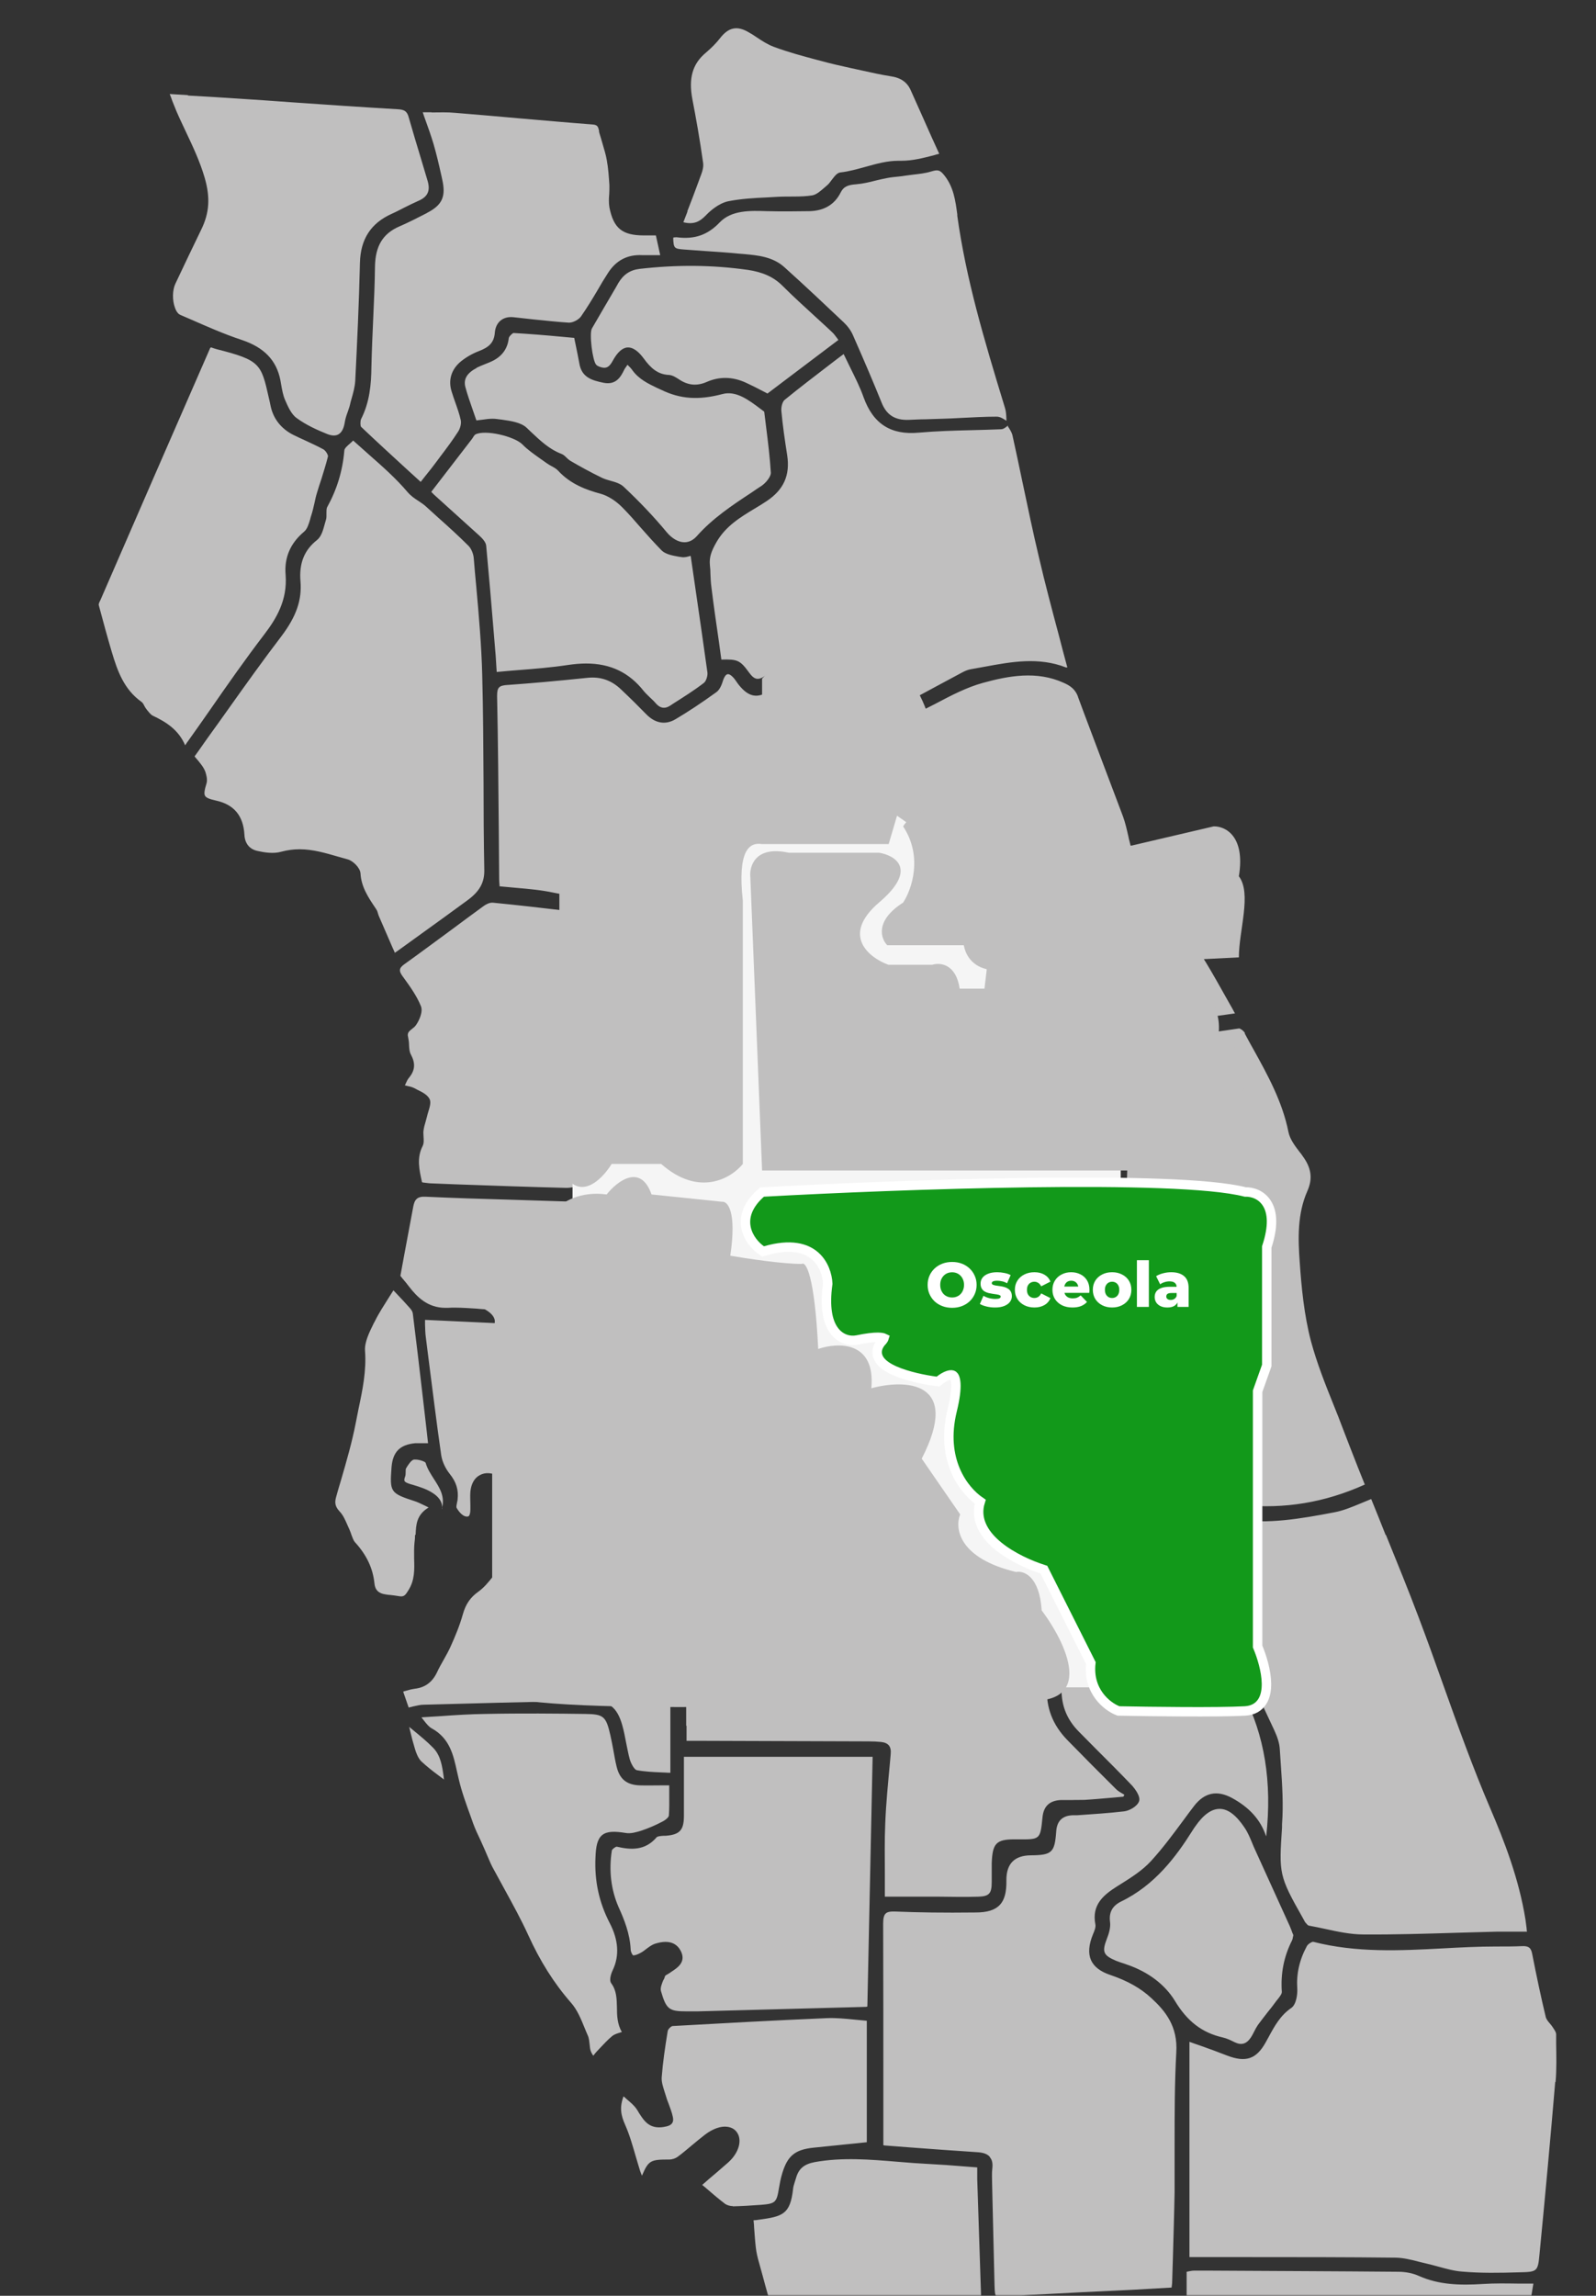
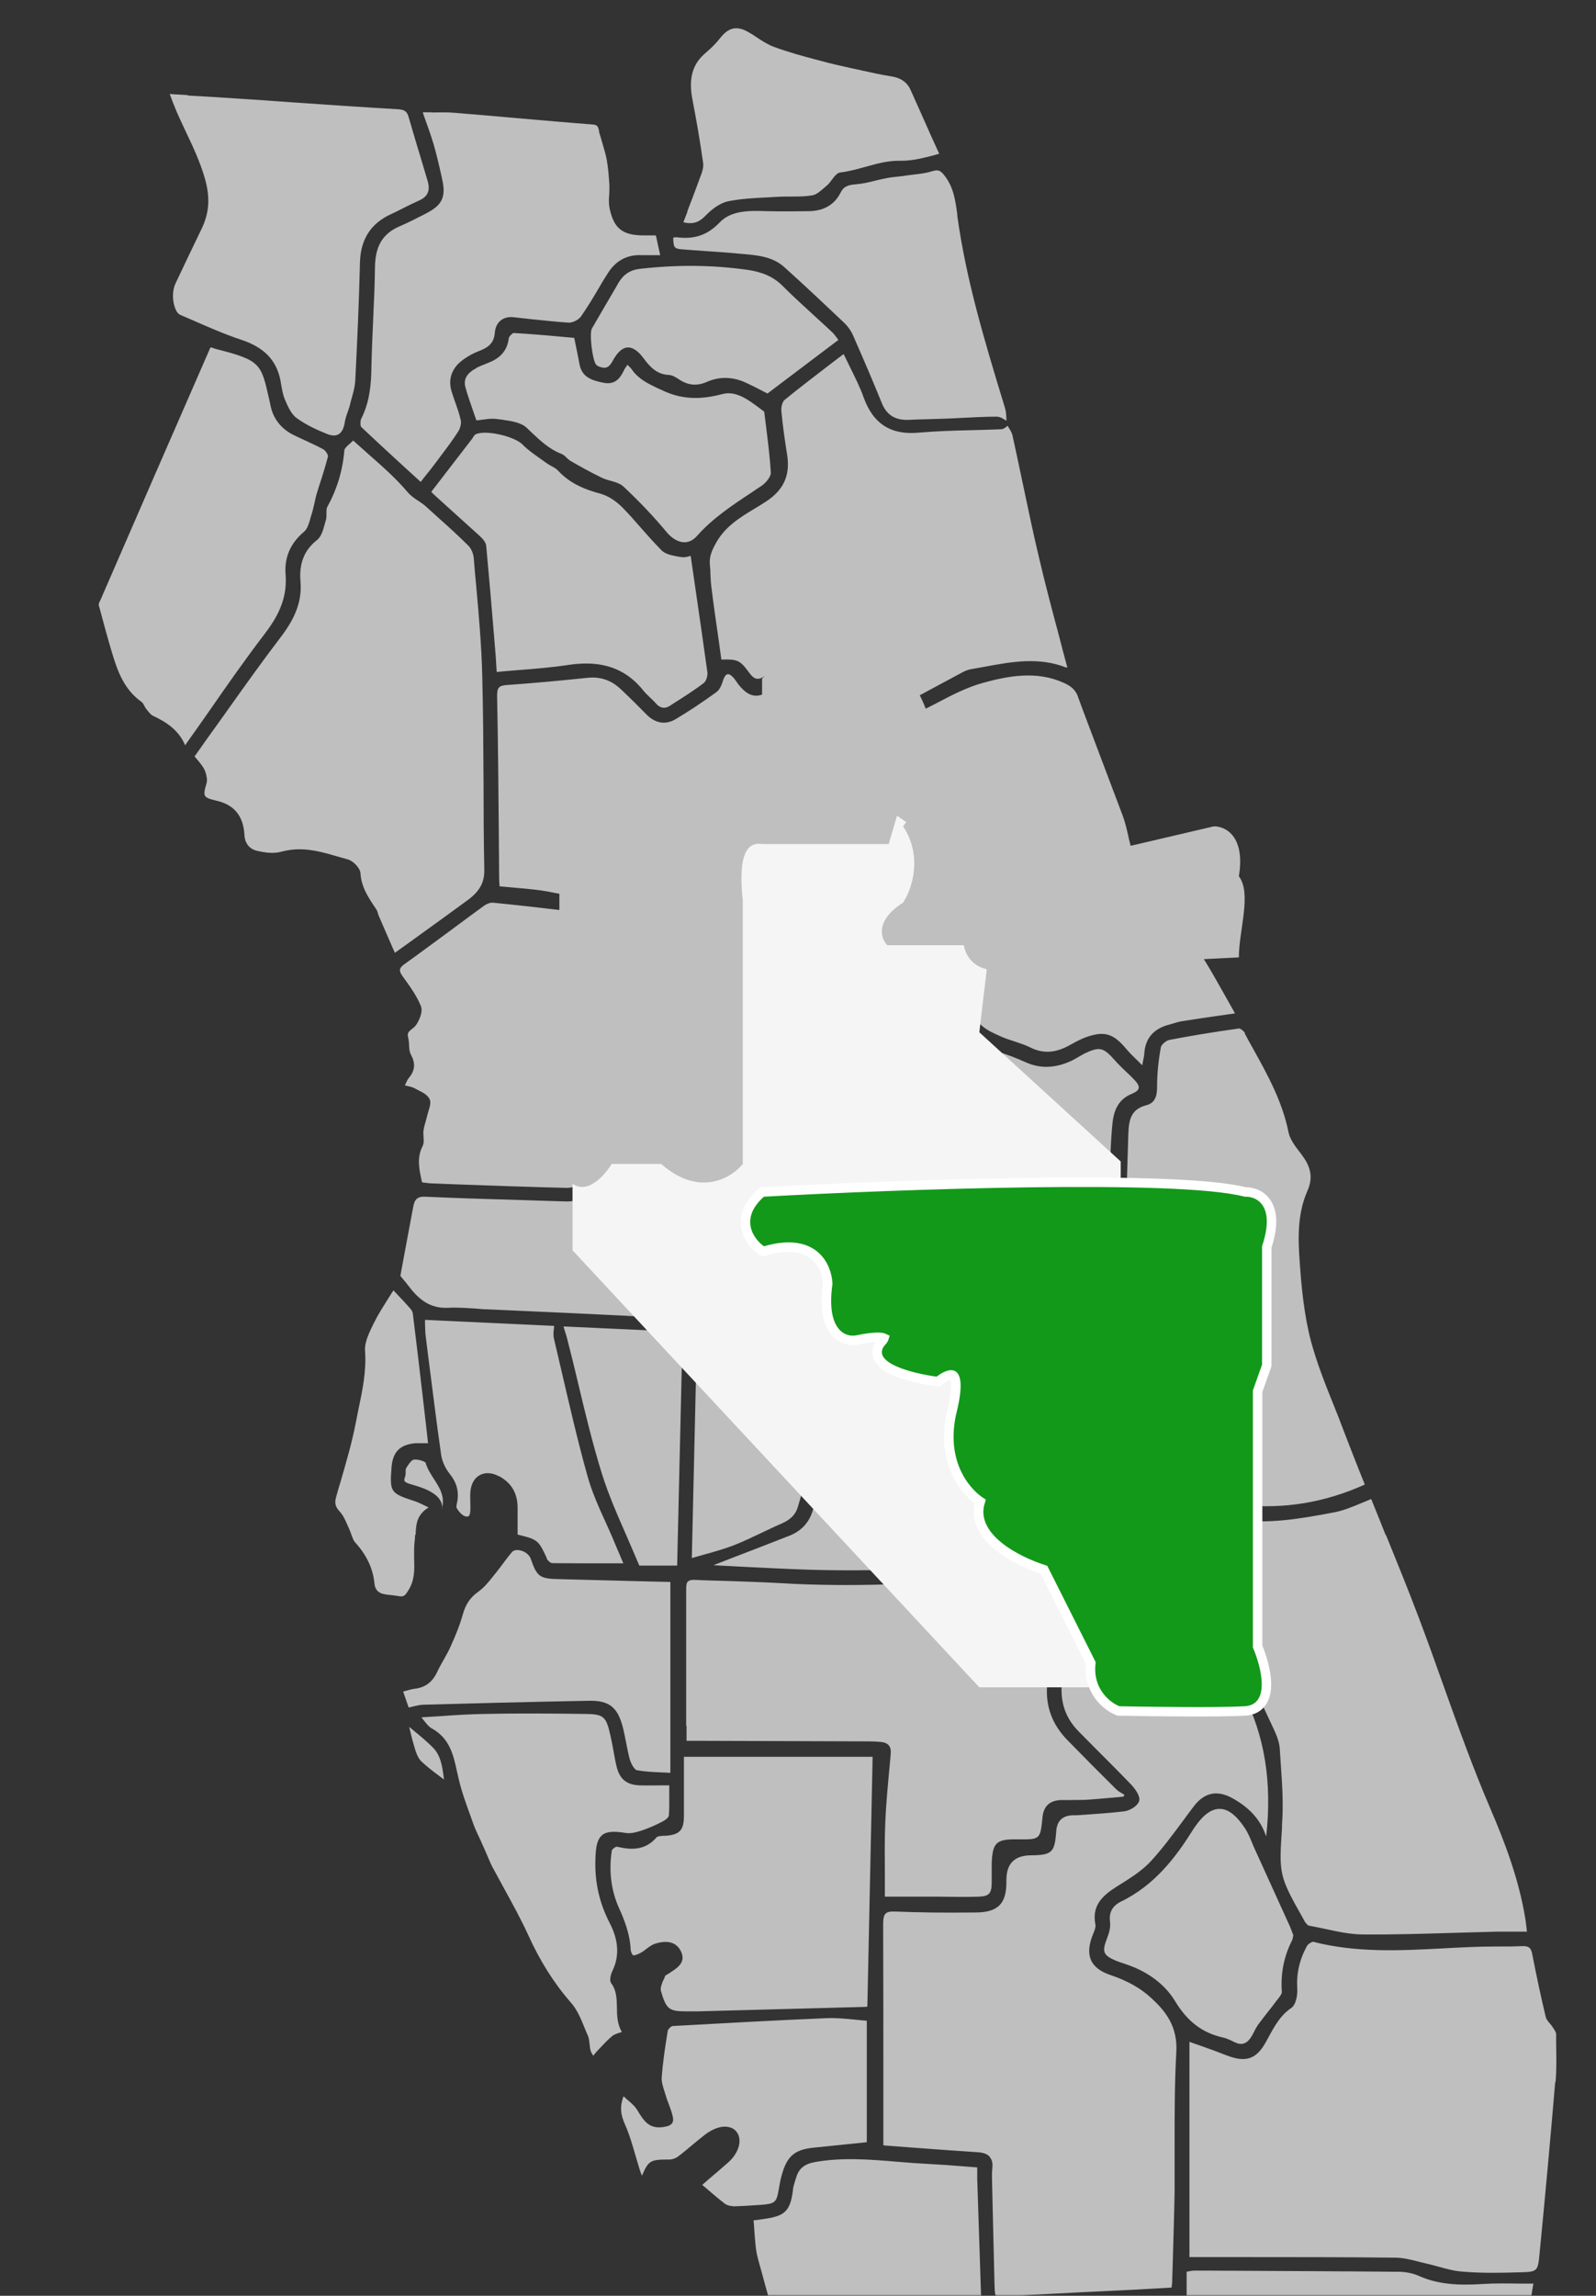
<svg xmlns="http://www.w3.org/2000/svg" width="507" height="729" viewBox="0 0 507 729" fill="none">
  <rect x="0" y="0" width="507" height="729" fill="#333333" stroke="none" />
  <mask id="mask0_402_82" style="mask-type:alpha" maskUnits="userSpaceOnUse" x="0" y="0" width="507" height="729">
    <rect width="507" height="729" fill="#D9D9D9" />
  </mask>
  <g mask="url(#mask0_402_82)">
    <path d="M316.951 967.158C313.664 967.277 310.317 967.456 307.089 968.173C299.26 969.964 291.191 971.814 283.84 976.411C279.178 979.277 273.321 980.65 268.121 981.844C265.013 982.561 261.666 982.74 258.439 982.919C257.124 982.978 255.869 983.038 254.554 983.158C254.554 983.098 254.554 983.038 254.554 982.979C255.152 982.799 255.69 982.561 256.287 982.381C257.961 981.784 259.694 981.128 261.427 980.829C262.563 980.59 263.818 980.59 265.013 980.59C266.507 980.59 268.002 980.591 269.436 980.173C272.245 979.456 274.815 978.083 277.385 976.71L277.684 976.531C279.238 975.695 280.792 974.74 282.226 973.785C283.242 973.128 284.318 972.471 285.334 971.874C285.633 971.695 286.051 971.576 286.529 971.456C287.187 971.277 287.844 971.098 288.322 970.62C292.267 967.158 296.989 966.74 302.009 966.382C303.384 966.262 304.758 966.143 306.133 965.964C306.551 965.904 307.149 965.844 307.627 965.964C311.034 966.8 314.381 967.158 317.668 967.158H318.027C317.668 967.158 317.369 967.158 317.011 967.158H316.951ZM440.25 487.344C443.716 495.882 447.302 504.658 450.59 513.374C453.279 520.478 455.909 527.762 458.419 534.866C463.081 547.94 467.922 561.433 473.48 574.388C477.784 584.418 482.505 596.477 484.597 609.552C484.716 610.447 484.836 611.283 484.956 612.298C484.956 612.656 485.015 613.014 485.075 613.372C484.179 613.372 483.282 613.372 482.386 613.372C480.055 613.372 477.903 613.372 475.692 613.372C471.329 613.492 467.025 613.611 462.662 613.731C452.98 614.029 442.999 614.328 433.197 614.268C429.074 614.268 424.89 613.372 420.826 612.477C419.152 612.119 417.479 611.76 415.805 611.462C415.506 611.462 415.028 610.865 414.67 610.447C414.49 610.208 414.311 609.91 414.192 609.611C414.072 609.432 414.012 609.253 413.893 609.074C406.243 595.582 406.302 594.985 407.259 580.298V579.283C407.737 573.074 407.318 566.746 406.9 560.657C406.78 558.866 406.661 557.075 406.541 555.284C406.422 553.612 405.884 551.761 404.808 549.433C395.903 530.389 388.014 513.732 380.662 498.449C379.706 496.479 379.766 495.225 380.901 493.673C382.037 492.061 382.993 490.33 383.89 488.658C384.189 488.121 384.487 487.524 384.786 486.986C386.46 484.001 388.731 482.509 391.54 482.509C391.958 482.509 392.317 482.509 392.735 482.568C402.955 483.941 412.578 482.389 424.053 480.18C426.802 479.643 429.372 478.568 432.122 477.434C433.257 476.957 434.393 476.479 435.588 476.001C437.142 479.822 438.696 483.643 440.19 487.464L440.25 487.344ZM407.199 632.536C407.199 633.193 406.482 634.088 405.824 634.924C405.585 635.223 405.346 635.462 405.167 635.76C404.39 636.835 403.553 637.909 402.716 638.924C401.7 640.238 400.624 641.611 399.608 642.984C399.13 643.7 398.712 644.476 398.353 645.193C398.054 645.79 397.756 646.387 397.397 646.924C396.022 649.014 394.409 649.551 392.197 648.476L391.958 648.357C390.882 647.82 389.747 647.282 388.492 646.984C381.858 645.491 377.136 641.849 373.191 635.282C370.083 630.208 364.764 626.148 358.13 623.88L357.293 623.581C356.397 623.283 355.441 622.984 354.544 622.626C350.48 620.895 350.002 619.82 351.615 615.641C352.153 614.268 352.871 612.178 352.632 610.328C352.213 607.283 353.349 605.193 356.098 603.82C366.856 598.626 373.61 589.552 378.75 581.373C379.049 580.895 379.347 580.418 379.706 579.94C382.276 576.239 384.846 574.388 387.416 574.388H387.476C390.105 574.388 392.735 576.418 395.365 580.358C396.381 581.851 397.098 583.582 397.815 585.313C398.114 586.029 398.413 586.806 398.772 587.522C402.417 595.522 406.063 603.522 409.709 611.581C410.008 612.298 410.307 613.014 410.546 613.731C410.665 613.969 410.725 614.208 410.845 614.447C410.845 614.626 410.785 614.865 410.725 615.044C410.665 615.462 410.605 615.82 410.486 616.059C407.856 621.193 406.78 626.626 407.199 632.536ZM314.441 684.894C313.664 683.998 312.468 683.521 310.436 683.401C303.144 682.924 295.734 682.386 288.621 681.849L281.628 681.312C281.27 681.312 280.911 681.252 280.613 681.192V664.297C280.613 646.745 280.612 628.656 280.553 610.865C280.553 609.134 280.792 608.178 281.33 607.641C281.868 607.104 282.764 606.925 284.438 606.984C291.789 607.283 299.618 607.402 309.898 607.283C313.664 607.283 316.054 606.507 317.608 604.895C319.102 603.283 319.76 600.895 319.7 597.074C319.66 591.82 322.25 589.174 327.47 589.134C334.223 589.074 335.06 588.238 335.538 581.433C335.777 578.249 337.471 576.577 340.618 576.418H342.113C347.073 576.059 352.153 575.761 357.174 575.164C358.847 574.925 361.238 573.612 361.836 572C362.433 570.448 360.461 567.94 359.684 567.045C355.799 562.985 351.735 558.925 347.79 554.985C346.117 553.314 344.444 551.582 342.77 549.911C338.646 545.791 336.853 540.896 337.272 534.926C337.869 525.971 338.168 516.777 338.407 507.941L338.586 502.568C338.646 500.359 339.304 499.702 341.336 499.702H341.515C350.958 499.822 360.282 499.762 367.334 499.702C369.307 499.702 371.159 499.523 373.371 499.285C374.327 499.165 375.343 499.105 376.419 498.986C378.212 502.747 379.945 506.568 381.738 510.449C385.922 519.463 390.225 528.777 394.887 537.791C401.7 550.985 404.151 565.791 402.238 583.104C402.238 583.044 402.178 582.925 402.119 582.865C400.385 577.791 396.859 573.91 391.36 570.925C386.639 568.358 382.635 569.194 379.347 573.433C378.212 574.925 377.076 576.418 376 577.91C372.773 582.268 369.426 586.806 365.72 590.865C362.971 593.91 359.266 596.238 355.739 598.447L354.783 599.044C350.659 601.671 346.715 604.775 347.97 611.104C348.149 611.999 347.611 613.253 347.253 614.089C345.818 617.551 345.639 620.298 346.595 622.447C347.551 624.536 349.584 626.089 352.811 627.163C358.25 629.014 362.374 631.342 365.78 634.506C370.203 638.566 374.207 643.461 373.669 651.76C373.132 661.491 373.132 671.342 373.132 680.953C373.132 685.909 373.132 691.043 373.132 696.058C373.012 703.043 372.773 710.087 372.594 716.953C372.534 719.52 372.414 722.027 372.355 724.594C372.355 725.251 372.235 725.848 372.175 726.385L360.7 727.042C349.464 727.579 338.407 728.117 327.35 728.714C326.035 728.774 324.78 728.893 323.525 729.072C322.39 729.191 321.254 729.311 320.059 729.37C318.146 729.49 316.951 729.55 316.473 729.132C316.054 728.714 315.995 727.639 315.935 725.788C315.696 716.654 315.516 707.52 315.277 698.386L315.158 693.252C315.158 691.699 315.038 690.147 315.218 688.655C315.397 687.043 315.218 685.909 314.5 685.073L314.441 684.894ZM213.913 418.39C213.494 418.39 213.016 418.39 212.598 418.39L211.881 403.286L212 403.167C212 403.167 212 403.107 212.06 403.047C218.813 402.868 224.013 399.226 228.974 395.644C229.572 395.226 230.229 394.749 230.827 394.331C231.962 393.555 233.755 393.495 235.429 393.376C236.086 393.376 236.744 393.376 237.401 393.256C238.417 393.137 239.373 393.197 240.389 393.256C240.628 393.256 240.867 393.256 241.107 393.256C241.107 395.406 241.107 397.495 241.107 399.585C241.107 405.435 241.106 410.928 241.166 416.54C241.166 419.346 241.585 422.211 241.943 425.017L242.123 426.33C242.601 430.151 244.394 433.077 247.502 435.106C250.43 437.017 252.343 439.763 253.478 443.703C254.195 446.211 255.51 448.659 257.184 450.569C259.395 453.076 259.993 455.643 259.156 458.688C257.961 463.046 256.646 467.404 255.391 471.763L253.478 478.449C252.761 480.897 251.147 482.568 248.219 483.822C246.067 484.718 243.975 485.792 241.883 486.747C239.134 488.061 236.265 489.434 233.397 490.568C230.229 491.822 227.002 492.717 223.535 493.673C222.28 494.031 221.025 494.389 219.77 494.747L221.383 424.599C221.383 424.241 221.383 423.942 221.383 423.584C221.383 422.748 221.443 421.913 221.383 421.017C221.383 420.301 221.144 419.286 220.427 418.748C220.009 418.45 219.531 418.271 218.873 418.271C218.574 418.271 218.276 418.271 217.917 418.331C216.602 418.569 215.168 418.51 213.793 418.45L213.913 418.39ZM216.841 422.928L215.108 497.135H203.095C201.84 494.15 200.525 491.165 199.27 488.24C196.222 481.255 193.293 474.688 191.141 467.763C188.213 458.27 185.822 448.36 183.551 438.808C182.535 434.45 181.459 430.092 180.324 425.733C180.025 424.42 179.606 423.107 179.188 421.853L179.009 421.196L216.841 422.928ZM210.028 364.719C205.545 360.779 201.122 356.66 196.819 352.66L195.385 351.347C193.532 349.615 192.695 348.182 192.636 346.809C192.636 345.496 193.353 344.063 195.026 342.391C199.09 338.212 200.525 333.735 199.389 328.601C199.09 327.287 199.09 325.914 199.09 324.422C199.09 323.884 199.09 323.347 199.09 322.81C198.911 318.272 197.596 314.69 195.026 311.884C192.277 308.959 190.962 305.377 191.022 300.84C191.022 299.765 190.902 298.631 190.843 297.556C190.603 295.109 190.364 292.541 191.38 291.288C192.337 290.153 195.146 290.213 197.656 290.213C198.612 290.213 199.628 290.213 200.584 290.213C201.78 290.153 203.035 290.034 204.29 289.974C208.534 289.676 212.956 289.318 217.2 289.556C219.949 289.676 222.639 290.392 225.567 291.168C226.822 291.467 228.077 291.825 229.392 292.124V292.661C229.452 293.377 229.512 294.153 229.512 294.929C229.512 303.108 229.512 311.228 229.512 319.347C229.512 340.899 229.512 363.227 229.631 385.137C229.631 389.018 228.615 391.107 225.806 392.6C224.551 393.256 223.415 394.092 222.101 395.107C221.682 395.406 221.264 395.704 220.786 396.062C220.726 395.167 220.606 394.331 220.547 393.495C220.308 391.167 220.069 388.958 220.188 386.868C220.786 378.451 217.558 371.466 210.028 364.899V364.719ZM150.082 139.171C150.082 139.171 150.261 138.872 150.38 138.693C150.56 138.395 150.799 138.096 150.978 137.977C154.086 136.305 163.469 138.574 165.98 141.141C167.653 142.872 169.685 144.245 171.598 145.618C172.255 146.096 172.972 146.574 173.63 147.051C174.108 147.409 174.646 147.708 175.184 148.006C175.961 148.424 176.738 148.842 177.275 149.439C181.28 153.797 186.36 155.588 190.783 156.782C192.994 157.379 195.504 158.932 197.596 161.021C199.688 163.111 201.72 165.439 203.633 167.648C205.725 170.036 207.936 172.484 210.207 174.812C211.522 176.066 213.733 176.424 215.646 176.782L216.483 176.901C217.439 177.081 218.455 176.782 219.232 176.543C219.232 176.543 219.351 176.543 219.411 176.543L220.607 184.782C222.041 194.692 223.415 204.005 224.73 213.558C224.85 214.632 224.312 216.364 223.535 216.901C220.427 219.289 217.08 221.378 213.793 223.468L212.897 224.065C211.163 225.199 209.609 224.901 208.175 223.169C207.637 222.513 206.98 221.975 206.382 221.378C205.725 220.722 205.067 220.125 204.529 219.468C199.867 213.558 193.95 210.692 186.181 210.692C184.328 210.692 182.356 210.871 180.324 211.17C175.184 211.946 170.044 212.364 164.665 212.781C162.394 212.961 160.122 213.14 157.791 213.378L157.672 211.587C157.552 209.856 157.493 208.185 157.313 206.513L156.955 202.095C156.178 192.662 155.341 182.871 154.444 173.26C154.325 172.125 153.249 170.991 152.353 170.155C149.006 167.111 145.659 164.126 142.312 161.081L137.889 157.081C137.889 157.081 137.411 156.603 137.112 156.305C137.112 156.305 137.052 156.185 136.993 156.185L149.962 139.35L150.082 139.171ZM151.396 116.783C152.233 116.365 153.13 116.007 154.026 115.649C154.923 115.29 155.879 114.932 156.775 114.455C159.584 112.962 161.258 110.634 161.616 107.41C161.676 106.813 162.812 105.798 163.111 105.738C168.251 106.037 173.45 106.455 178.471 106.932L182.415 107.291C182.595 108.067 182.714 108.903 182.894 109.619C183.312 111.589 183.671 113.44 184.029 115.35C184.746 119.828 187.974 120.783 191.799 121.559C195.624 122.275 197.118 119.828 198.254 117.499C198.433 117.081 198.732 116.723 199.09 116.186C199.15 116.067 199.27 115.947 199.329 115.828C199.449 115.947 199.568 116.067 199.628 116.126C200.106 116.604 200.585 117.081 200.883 117.559C202.975 120.425 205.844 121.798 208.832 123.231L210.028 123.768C216.124 126.753 221.981 127.111 229.452 125.141C233.815 123.947 237.819 126.992 241.704 129.917L242.66 130.634C242.66 130.634 242.78 130.753 242.78 130.813C242.959 132.425 243.198 134.036 243.378 135.648C243.975 140.365 244.573 145.26 244.872 150.096C244.932 151.29 243.378 153.26 242.003 154.215C240.927 154.932 239.792 155.648 238.716 156.424C232.62 160.424 226.344 164.603 221.324 170.275C220.188 171.528 218.873 172.185 217.439 172.185H217.379C215.526 172.185 213.434 170.991 211.761 168.961C207.757 164.126 203.155 159.29 198.134 154.573C197.058 153.559 195.504 153.081 193.951 152.663C193.054 152.424 192.098 152.126 191.321 151.768C187.735 150.036 184.149 148.066 181.101 146.275C180.742 146.036 180.383 145.738 180.025 145.38C179.547 144.902 179.009 144.365 178.351 144.126C174.466 142.633 171.657 139.947 168.669 137.141C168.191 136.723 167.772 136.245 167.294 135.827C165.442 134.096 162.274 133.678 159.465 133.26C158.987 133.201 158.449 133.141 158.03 133.081C157.552 133.022 157.074 132.962 156.596 132.962C155.52 132.962 154.445 133.081 153.309 133.26C152.652 133.32 152.054 133.439 151.337 133.499C150.978 132.425 150.619 131.41 150.261 130.395C149.364 127.768 148.468 125.32 147.81 122.813C147.213 120.365 148.348 118.455 151.396 116.843V116.783ZM161.318 217.498C168.848 216.961 176.917 216.244 186.659 215.229C190.783 214.811 194.249 216.005 197.297 218.931C200.465 221.916 202.975 224.423 205.246 226.751C208.055 229.677 211.343 230.274 214.51 228.423C218.455 226.095 222.639 223.348 227.599 219.766C228.735 218.931 229.332 217.259 229.751 215.886C230.109 214.871 230.588 214.214 231.066 214.095C231.544 213.975 232.201 214.334 232.859 215.05C233.277 215.468 233.576 215.946 233.934 216.423C234.174 216.781 234.413 217.14 234.712 217.498C237.819 221.378 240.688 221.916 244.513 219.289C247.023 217.617 248.697 217.796 250.669 220.125C251.984 221.617 253.12 222.453 254.255 222.811C258.379 223.945 259.395 226.811 260.531 231.05C261.308 234.035 262.563 236.96 263.758 239.826C264.714 242.035 265.671 244.363 266.388 246.691C267.524 250.333 268.241 254.154 268.42 257.736C268.599 262.094 268.54 266.512 268.48 270.81C268.48 272.96 268.42 275.049 268.42 277.198C268.42 280.422 267.045 282.631 264.296 283.885C256.526 287.407 250.191 288.303 243.796 286.691C242.003 286.213 240.15 286.094 238.298 286.094C237.102 286.094 235.847 286.094 234.652 286.213C233.337 286.213 231.902 286.333 230.588 286.333C229.99 286.333 229.333 286.333 228.735 286.392C227.48 286.512 226.284 286.571 225.328 286.213C217.977 283.527 210.566 284.124 203.394 284.721C193.054 285.556 184.089 285.139 175.901 283.467C172.016 282.631 168.071 282.273 163.888 281.915C162.154 281.736 160.481 281.616 158.688 281.437V281.079C158.628 280.422 158.568 279.825 158.568 279.169C158.568 274.034 158.449 268.96 158.449 263.825C158.329 249.796 158.21 235.289 157.911 221.02C157.911 218.334 158.449 217.677 161.198 217.498H161.318ZM273.321 265.497C273.321 263.885 273.321 262.214 273.261 260.423C273.62 260.661 273.978 260.9 274.277 261.079C275.353 261.736 276.07 262.214 276.728 262.811C278.341 264.243 280.134 265.855 281.569 267.706C286.35 273.855 293.104 276.124 298.483 277.377C301.471 278.094 304.4 279.407 307.029 280.721C308.763 281.557 309.6 283.109 309.659 285.616C309.659 287.407 310.078 289.139 310.496 290.81C310.735 292.004 311.034 293.258 311.213 294.512C311.392 296.064 311.034 297.735 310.735 299.049C310.376 300.601 309.898 302.094 309.48 303.646C308.822 305.974 308.105 308.302 307.687 310.75C307.269 312.959 306.372 313.974 304.579 314.392C302.786 314.81 300.933 315.228 299.14 315.646C294.598 316.661 289.876 317.795 285.214 318.69C276.548 320.422 273.56 323.825 273.381 332.123C273.142 340.481 273.201 349.018 273.201 357.257C273.201 361.794 273.201 366.272 273.201 370.809C273.201 375.466 273.082 380.48 272.783 385.376C272.783 386.152 271.528 387.465 271.11 387.465C261.009 387.943 251.088 388.301 240.509 388.659L234.054 388.898V363.645C234.054 340.899 234.054 317.317 234.054 294.153C234.054 292.601 234.293 291.646 234.891 291.109C235.309 290.75 235.907 290.571 236.744 290.571C236.983 290.571 237.282 290.571 237.58 290.571C238.058 290.571 238.596 290.691 239.134 290.691C240.628 290.81 242.242 290.93 243.676 291.347C251.865 293.855 259.873 292.243 268.898 286.452C271.229 284.959 272.903 281.377 273.142 278.751C273.56 274.452 273.5 270.034 273.381 265.378L273.321 265.497ZM353.11 430.45C353.289 432.539 353.468 434.629 353.588 436.659C353.827 440.42 352.452 443.106 349.165 445.076C344.384 447.942 339.782 450.867 334.881 453.912C333.148 454.987 331.414 456.061 329.621 457.196C328.366 455.405 327.171 453.614 325.975 451.882C322.389 446.688 318.983 441.733 315.815 436.599C315.218 435.644 315.636 433.853 315.994 432.241C316.114 431.763 316.174 431.345 316.234 430.927C316.293 430.569 316.712 430.092 317.13 429.674C317.369 429.435 317.548 429.196 317.787 428.957C319.999 426.151 320.776 424.122 320.118 422.51C319.461 420.898 317.489 419.883 313.903 419.345C312.229 419.107 310.496 419.047 308.822 418.987C308.165 418.987 307.508 418.987 306.85 418.987C304.041 418.868 302.726 417.913 302.368 415.704C302.248 414.987 301.89 414.271 301.591 413.853L299.738 411.047C296.809 406.57 293.761 401.853 290.713 397.376C288.203 393.674 284.258 393.077 280.373 392.54H280.134C278.162 392.241 277.325 391.764 277.325 389.674C277.445 380.54 277.505 371.227 277.564 362.212C277.564 354.988 277.684 347.764 277.744 340.541C277.744 336.6 278.162 332.78 278.521 329.496C278.879 326.272 280.672 324.422 284.019 323.705C289.099 322.69 294.179 321.616 299.319 320.481L304.34 319.407C305.236 327.466 308.643 331.407 316.831 333.914C319.82 334.809 322.808 335.944 325.856 337.317C330.518 339.406 335.299 339.227 340.499 336.78C341.216 336.421 341.874 336.063 342.531 335.645C343.188 335.287 343.786 334.929 344.443 334.571C349.344 332.242 350.48 332.541 354.186 336.72C355.261 337.974 356.457 339.048 357.592 340.183C358.548 341.078 359.505 341.974 360.341 342.869C361.417 344.003 361.895 344.899 361.716 345.556C361.597 346.212 360.82 346.809 359.385 347.406C355.919 348.839 354.006 351.705 353.468 356.123C353.11 359.287 352.93 362.451 352.811 365.555C352.751 369.137 352.632 372.779 352.572 376.361C352.273 388.659 351.974 401.435 351.914 413.972C351.914 419.405 352.393 424.957 352.871 430.33L353.11 430.45ZM261.069 447.345C260.232 446.39 259.634 445.076 259.096 443.763C258.738 442.867 258.319 441.912 257.781 441.076C257.363 440.36 256.945 439.584 256.526 438.808C255.271 436.48 253.956 434.032 251.924 432.539C248.159 429.733 246.366 426.39 246.247 422.151C246.067 414.271 246.067 405.913 246.247 395.047C246.247 394.57 247.502 393.316 248.099 393.256C254.494 392.838 260.77 392.6 267.464 392.361L272.544 392.182C273.56 396.48 277.445 397.197 280.314 397.435C284.736 397.734 287.605 399.943 289.637 404.659C290.354 406.271 291.371 407.764 292.387 409.137C292.865 409.793 293.343 410.45 293.761 411.107C294.18 411.764 294.658 412.42 295.196 413.077C296.271 414.51 297.287 415.883 297.706 417.375C299.021 421.674 301.83 423.644 306.91 423.823C308.822 423.883 310.735 424.062 312.946 424.181C313.664 424.181 314.441 424.301 315.218 424.36C315.038 424.659 314.859 424.898 314.68 425.136C314.142 425.913 313.723 426.51 313.245 427.047C309.241 432.241 309.061 435.405 312.528 440.718C313.903 442.808 315.397 444.897 316.831 446.867C318.505 449.256 320.298 451.644 321.852 454.151C323.286 456.42 324.302 459.046 325.318 461.554C325.557 462.151 325.796 462.748 326.035 463.405C326.454 464.479 326.932 465.494 327.35 466.569C329.024 470.569 330.697 474.628 332.012 478.807C332.968 481.852 333.506 485.374 333.506 489.076C333.506 493.215 331.414 495.464 327.231 495.822H327.051C299.738 498.21 277.505 499.046 257.124 498.449C250.012 498.21 242.78 497.852 235.728 497.494C232.739 497.314 229.691 497.195 226.643 497.016C231.066 495.285 235.488 493.553 239.911 491.882C243.557 490.449 247.143 489.076 250.789 487.643C254.554 486.15 257.064 483.464 258.2 479.583C260.053 473.136 262.085 466.33 263.937 459.524C265.193 454.927 264.296 450.927 261.069 447.345ZM217.977 548.06V538.269C217.977 535.045 217.977 531.762 217.977 528.478C217.977 520.598 217.977 512.478 217.977 504.419C217.977 503.225 218.156 502.508 218.574 502.15C218.993 501.792 219.65 501.613 220.786 501.673C224.312 501.852 227.898 501.911 231.424 502.031C236.744 502.21 242.182 502.389 247.561 502.687C270.87 504.12 294 502.807 313.484 501.374C318.086 501.016 322.629 500.717 327.291 500.419L333.925 499.941C333.925 500.299 333.925 500.658 333.925 500.956C333.925 502.091 333.925 503.105 333.925 504.18C333.805 506.986 333.685 509.792 333.626 512.598C333.327 520.12 333.088 527.881 332.61 535.463C332.191 542.09 334.343 547.702 339.124 552.597C344.264 557.851 349.464 563.104 354.604 568.179C355.201 568.776 355.979 569.194 356.696 569.612C356.875 569.672 356.995 569.791 357.174 569.91L356.875 570.507L353.648 570.806C350.719 571.045 347.671 571.343 344.683 571.522C343.368 571.582 341.933 571.522 340.618 571.582C339.423 571.582 338.228 571.582 336.973 571.582C333.446 571.761 331.534 573.492 331.175 577.015C330.458 584.179 330.458 584.119 323.226 584.059C322.927 584.059 322.629 584.059 322.33 584.059C316.413 584.059 315.277 585.373 315.038 591.641C315.038 593.014 315.038 594.388 315.038 595.761C315.038 596.358 315.038 597.014 315.038 597.611C315.038 601.253 314.261 602.149 310.795 602.268C306.731 602.387 302.487 602.328 298.483 602.268C294.538 602.268 290.653 602.268 286.649 602.268H281.091C281.091 599.94 281.091 597.611 281.091 595.343C281.091 589.791 280.971 584.477 281.21 579.164C281.449 572.716 282.107 566.149 282.704 559.761L282.943 557.015C283.063 555.761 282.884 554.866 282.346 554.209C281.808 553.612 281.031 553.254 279.835 553.135C278.64 553.015 277.325 552.955 275.951 552.955C257.782 552.896 239.672 552.836 221.563 552.776C220.427 552.776 219.232 552.776 218.096 552.776V547.941L217.977 548.06ZM395.425 328.183C396.321 329.854 397.218 331.526 398.174 333.198C402.716 341.377 407.378 349.854 409.291 359.406C409.769 361.794 411.383 363.884 412.936 365.913C413.235 366.272 413.534 366.63 413.773 367.048C416.582 370.809 417.06 374.272 415.327 378.152C412.1 385.436 412.339 393.316 412.877 400.719C413.415 408.54 414.251 417.554 416.463 425.913C418.315 432.778 421.005 439.584 423.635 446.091C424.651 448.599 425.667 451.166 426.623 453.733C428.177 457.852 429.85 462.031 431.404 466.031C432.121 467.822 432.839 469.613 433.556 471.404C420.826 477.136 408.035 479.225 394.468 477.912C387.954 477.255 383.352 479.524 380.543 484.897C380.124 485.733 379.646 486.509 379.168 487.285C378.511 488.359 377.853 489.553 377.315 490.688C375.941 493.553 373.61 494.926 370.263 494.926C362.254 494.926 354.066 494.926 346.117 494.926H339.244C339.244 494.926 338.945 494.867 338.766 494.747C338.766 493.971 338.766 493.255 338.766 492.479C338.766 490.389 338.766 488.24 338.766 486.15V485.136C338.706 483.344 338.646 481.434 338.048 479.762C336.196 474.807 334.104 469.793 331.773 464.778C330.637 462.39 330.936 461.434 333.387 460.121C340.439 456.181 347.432 451.763 353.946 447.644C356.995 445.673 358.608 442.509 358.489 438.808C358.369 435.763 358.13 432.659 357.951 429.614C357.712 426.39 357.473 423.047 357.353 419.704C357.114 413.614 357.054 408.062 357.174 402.689C357.353 394.45 357.652 386.212 357.891 377.973C358.07 372.063 358.25 366.152 358.429 360.242C358.548 355.108 359.565 352.123 364.226 350.929C367.573 350.093 367.573 346.75 367.573 344.72C367.573 340.959 367.992 336.839 368.769 332.541C368.948 331.705 370.382 330.451 371.458 330.213C378.032 328.959 385.085 327.765 393.632 326.571C393.99 326.571 395.066 327.287 395.484 328.063L395.425 328.183ZM342.411 221.199C344.922 228.065 347.611 234.99 350.121 241.736C352.333 247.587 354.544 253.438 356.755 259.288C357.473 261.258 357.951 263.408 358.429 265.497C358.548 266.094 358.668 266.691 358.847 267.288C360.521 274.512 363.569 280.243 368.529 285.258C372.773 289.556 376.18 294.81 379.467 299.944C380.065 300.9 380.722 301.855 381.32 302.81C383.651 306.392 385.802 310.213 387.894 313.914C388.791 315.526 389.687 317.138 390.584 318.69C391.122 319.586 391.6 320.481 392.078 321.377L392.317 321.795L387.655 322.451C383.471 323.048 379.407 323.645 375.343 324.302C374.267 324.481 373.191 324.839 372.175 325.138C371.757 325.257 371.339 325.377 370.92 325.496C366.318 326.81 363.808 329.854 363.509 334.511C363.449 335.347 363.27 336.242 363.031 337.317C362.971 337.615 362.911 337.974 362.852 338.272C362.374 337.794 361.895 337.317 361.417 336.839C359.923 335.406 358.668 334.153 357.532 332.78C354.903 329.675 352.751 328.302 349.882 328.302C348.508 328.302 347.013 328.66 345.22 329.257C343.607 329.854 342.053 330.63 340.559 331.466C340.021 331.765 339.483 332.063 338.885 332.362C334.821 334.392 331.175 334.511 327.41 332.66C325.796 331.824 324.003 331.287 322.27 330.69C320.955 330.272 319.521 329.795 318.266 329.257C316.114 328.302 313.664 327.287 311.871 325.675C309.121 323.228 308.822 321.019 310.615 317.258C311.273 315.944 311.632 314.452 311.99 313.078C312.11 312.72 312.17 312.362 312.289 311.944C313.305 308.064 314.261 304.541 315.158 300.959L315.397 300.064C315.815 298.511 316.174 296.9 316.054 295.347C315.636 290.631 315.098 286.452 314.261 282.631C313.903 280.9 312.648 278.989 311.213 278.034L310.317 277.437C307.687 275.706 304.997 273.915 302.069 273.557C292.327 272.303 285.991 266.094 280.314 259.826C279.357 258.751 278.042 257.975 276.847 257.199C276.19 256.781 275.472 256.303 274.815 255.826C274.277 255.408 273.799 254.811 273.68 254.333C272.365 249.856 271.11 245.318 269.795 240.602L268.898 237.318L276.608 233.557C281.389 231.229 286.23 228.841 291.012 226.572C293.104 225.557 295.136 224.483 297.168 223.468C302.009 220.901 307.029 218.274 312.229 216.841C320.477 214.573 329.322 212.961 337.809 216.781C340.021 217.737 341.575 218.871 342.471 221.259L342.411 221.199ZM320.178 135.41C320.178 135.41 320.417 135.768 320.537 135.947C321.015 136.723 321.433 137.439 321.613 138.156C322.688 143.111 323.764 148.006 324.78 152.962C326.454 160.842 328.127 168.961 330.04 176.961C331.952 185.2 334.164 193.498 336.315 201.558C337.212 205.02 338.108 208.483 339.065 211.946C338.885 211.946 338.766 211.946 338.646 211.946C329.92 208.543 321.254 210.155 312.827 211.707C311.392 211.946 309.958 212.244 308.524 212.483C307.687 212.602 306.731 212.961 305.715 213.498C303.025 214.931 300.395 216.364 297.706 217.796C292.924 220.363 288.024 223.05 283.063 225.617C279.357 227.528 275.592 229.259 271.588 231.11C269.914 231.886 268.241 232.662 266.507 233.498C266.328 232.841 266.149 232.304 265.97 231.707C265.551 230.154 265.133 228.841 264.894 227.468C264.176 223.348 262.144 220.722 258.499 219.169C256.646 218.334 254.853 216.961 253.299 215.528C251.327 213.796 249.653 212.781 247.8 212.781C246.426 212.781 244.991 213.319 243.198 214.513C240.867 216.125 239.672 215.886 237.999 213.617C235.07 209.558 234.233 209.319 229.153 209.438L228.376 203.767C227.539 198.035 226.703 192.244 225.986 186.394C225.806 185.08 225.746 183.707 225.687 182.394C225.687 181.379 225.627 180.424 225.507 179.409C225.268 176.842 226.045 174.931 227.48 172.364C230.408 167.111 235.19 164.245 239.732 161.499C241.047 160.723 242.302 159.946 243.557 159.111C248.936 155.529 251.028 150.932 250.072 144.603C249.295 139.648 248.637 135.111 248.219 130.514C248.099 129.32 248.518 127.589 249.235 126.992C253.837 123.231 258.558 119.649 263.519 115.828C265.013 114.693 266.448 113.559 268.002 112.425C268.719 113.858 269.376 115.29 270.034 116.604C271.647 119.887 273.201 122.932 274.337 126.156C277.385 134.633 283.063 138.215 291.908 137.38C297.407 136.902 303.025 136.723 308.404 136.604C311.512 136.544 314.799 136.424 317.967 136.305C318.744 136.305 319.401 135.768 319.999 135.29C320.059 135.29 320.118 135.171 320.238 135.111L320.178 135.41ZM218.335 67.112C219.59 63.888 220.846 60.605 222.041 57.321L222.34 56.485C222.937 54.933 223.595 53.262 223.356 51.709C222.34 44.366 221.025 37.083 219.949 31.531C218.694 24.844 219.949 20.247 224.312 16.665C226.045 15.173 227.539 13.68 228.735 12.128C231.424 8.665 234.174 8.068 237.879 10.277C238.716 10.755 239.612 11.292 240.449 11.889C242.123 13.023 243.916 14.158 245.828 14.874C250.311 16.546 254.972 17.799 259.455 18.993L261.069 19.411C264.057 20.247 267.105 20.904 270.034 21.561L273.859 22.396C276.787 23.053 279.776 23.71 282.764 24.187C286.171 24.665 288.203 26.098 289.338 28.725C291.55 33.68 293.761 38.575 295.973 43.59L298.363 48.844C297.825 48.963 297.287 49.083 296.809 49.262C293.343 50.157 289.996 51.053 286.231 51.053C285.932 51.053 285.633 51.053 285.334 51.053C281.868 51.053 278.401 52.008 274.994 52.963C272.365 53.679 269.675 54.456 266.986 54.754C265.91 54.873 265.133 55.948 264.296 57.023C263.818 57.62 263.4 58.276 262.921 58.694C262.623 58.933 262.324 59.232 262.025 59.47C260.71 60.605 259.395 61.799 258.021 62.038C254.375 62.635 250.49 62.276 246.665 62.515C245.589 62.575 244.573 62.635 243.497 62.694C239.493 62.873 235.429 63.112 231.424 63.888C228.197 64.545 225.328 67.231 224.252 68.366C222.34 70.336 220.487 71.41 217.08 70.575L218.395 67.172L218.335 67.112ZM213.913 75.41C214.331 75.41 214.749 75.291 215.048 75.351C220.606 76.067 224.79 74.634 228.615 70.634C232.381 66.694 238.298 66.873 243.617 67.052C248.338 67.172 253.12 67.112 257.184 67.052C261.786 66.933 265.133 64.963 267.045 61.142C268.002 59.172 269.496 58.694 272.006 58.515C274.098 58.336 276.19 57.858 278.222 57.321C279.417 57.023 280.553 56.784 281.748 56.545C282.943 56.306 284.199 56.187 285.394 56.068C286.171 56.008 286.888 55.888 287.665 55.769C288.382 55.65 289.159 55.59 289.936 55.471C291.908 55.232 293.881 55.053 295.793 54.456C297.825 53.859 298.542 53.799 300.096 55.829C302.965 59.53 303.503 63.709 304.101 68.067V68.545C306.91 88.604 312.408 107.171 319.222 129.44C319.58 130.514 319.64 131.708 319.7 132.962C319.7 133.201 319.7 133.38 319.7 133.619C319.64 133.619 319.58 133.559 319.521 133.499C318.624 132.902 317.668 132.305 316.592 132.305C312.707 132.305 308.823 132.544 304.997 132.723C303.145 132.842 301.352 132.902 299.499 132.962C297.646 133.022 295.793 133.081 293.94 133.141C292.207 133.141 290.474 133.26 288.741 133.32C284.318 133.499 281.628 131.768 280.075 127.887C277.564 121.678 274.755 115.052 270.99 106.514C270.333 104.962 269.257 103.529 268.061 102.395C262.384 97.022 255.809 90.813 249.175 84.843C245.469 81.5 240.748 81.082 236.265 80.664L234.712 80.545C231.126 80.186 227.48 79.948 223.894 79.709C221.682 79.53 219.471 79.41 217.319 79.231C214.211 78.993 213.972 78.873 213.853 75.59C213.853 75.59 213.853 75.59 213.913 75.59V75.41ZM237.461 85.679C242.302 86.395 245.768 87.948 248.577 90.754C251.865 94.037 255.391 97.261 258.797 100.365C260.65 102.097 262.563 103.768 264.356 105.5C264.894 105.977 265.312 106.574 265.85 107.291C266.029 107.529 266.149 107.708 266.328 107.947L243.796 124.962C243.318 124.723 242.84 124.425 242.302 124.186C240.748 123.35 238.955 122.455 237.162 121.619C234.891 120.544 232.62 120.007 230.408 120.007C228.436 120.007 226.464 120.425 224.551 121.261C221.443 122.634 218.634 122.395 215.825 120.544C214.809 119.887 213.673 119.111 212.418 119.052C208.892 118.872 206.681 116.843 204.469 113.798C202.676 111.35 200.883 110.216 199.329 110.335C197.656 110.455 196.102 111.888 194.608 114.634C193.472 116.723 192.396 117.201 190.364 116.425C189.946 116.246 189.587 116.067 189.408 115.828C188.213 114.634 187.137 105.798 188.034 104.306C190.604 99.828 193.233 95.41 195.803 90.992L196.401 89.918C198.015 87.171 200.166 85.739 203.155 85.38C215.168 84.007 226.344 84.127 237.401 85.679H237.461ZM137.052 35.71C139.622 35.71 142.073 35.59 144.523 35.829C151.277 36.366 157.971 36.963 164.724 37.56C172.434 38.217 180.383 38.933 188.273 39.53C189.827 39.65 190.006 40.247 190.305 41.56V41.918C190.723 43.232 191.082 44.486 191.44 45.739C191.918 47.411 192.456 49.083 192.755 50.814C193.233 53.441 193.412 56.127 193.592 58.873C193.592 59.769 193.592 60.724 193.532 61.62C193.412 62.993 193.353 64.426 193.592 65.858C194.907 72.485 197.656 74.754 204.529 74.754C204.649 74.754 204.708 74.754 204.828 74.754H208.354L209.729 81.022C209.311 81.022 208.832 81.022 208.414 81.022C206.92 81.022 205.426 81.022 203.991 81.022C199.389 80.784 195.743 82.634 193.173 86.634C191.978 88.485 190.843 90.336 189.767 92.246C188.153 94.992 186.42 97.798 184.567 100.485C183.85 101.5 182.057 102.455 180.802 102.455H180.682C176.977 102.216 173.211 101.798 169.566 101.44C167.414 101.201 165.262 100.962 163.111 100.724C161.377 100.544 160.003 100.962 158.927 101.858C157.911 102.753 157.313 104.067 157.194 105.619C156.955 108.962 155.102 110.335 152.173 111.47C149.842 112.365 147.751 113.619 146.077 115.052C143.328 117.499 142.372 120.783 143.447 124.246C143.806 125.44 144.224 126.634 144.643 127.828C145.3 129.678 145.958 131.529 146.376 133.439C146.615 134.574 146.137 136.186 145.479 137.141C143.746 139.827 141.834 142.395 139.921 144.902L138.905 146.275C137.71 147.887 136.514 149.439 135.14 151.111L133.646 153.021L129.701 149.439C124.501 144.663 119.541 140.126 114.699 135.529C114.46 135.29 114.401 133.798 114.699 133.081C117.449 127.708 117.927 121.977 117.987 116.604C118.106 111.231 118.345 105.798 118.584 100.544C118.823 95.35 119.062 89.918 119.122 84.604C119.242 78.097 121.632 74.157 126.892 71.888C129.82 70.634 132.689 69.142 135.498 67.709L135.678 67.59C140.519 65.082 141.714 62.396 140.459 56.903L140.16 55.53C139.443 52.306 138.666 48.963 137.71 45.68C136.933 43.112 136.036 40.545 135.14 38.098C134.841 37.262 134.542 36.486 134.303 35.65C135.259 35.65 136.156 35.65 137.052 35.65V35.71ZM59.654 30.337C65.033 30.635 70.173 30.933 75.373 31.292C81.17 31.65 86.908 32.068 92.705 32.486C103.762 33.262 115.237 34.038 126.474 34.695C128.506 34.814 129.342 35.411 129.821 37.202C131.135 41.739 132.45 46.217 133.825 50.694C134.482 52.963 135.2 55.232 135.857 57.5C136.753 60.605 135.857 62.515 132.928 63.769C131.434 64.426 129.88 65.202 128.446 65.918C127.131 66.575 125.816 67.291 124.442 67.888C117.807 70.873 114.52 75.948 114.341 83.47C114.042 96.365 113.444 109.082 112.847 120.962C112.727 122.872 112.189 124.843 111.651 126.693C111.472 127.29 111.293 127.947 111.173 128.544C110.994 129.32 110.695 130.037 110.456 130.813C110.038 131.887 109.679 133.081 109.5 134.216C109.201 136.066 108.544 137.32 107.528 137.917C106.571 138.454 105.376 138.395 103.882 137.798C100.774 136.544 97.188 134.932 94.199 132.723C92.466 131.469 91.39 128.902 90.554 126.992C89.896 125.499 89.597 123.708 89.299 122.037C89.239 121.559 89.119 121.141 89.059 120.664C87.804 114.395 83.919 110.335 76.807 107.947C71.189 106.097 65.691 103.649 60.371 101.321L57.323 100.007C56.606 99.709 56.008 98.933 55.59 97.739C54.694 95.35 54.753 92.127 55.709 90.097C58.519 84.186 61.268 78.336 63.957 72.843C66.527 67.59 66.826 62.694 65.033 56.485C63.539 51.351 61.268 46.515 59.056 41.859C57.742 39.053 56.307 36.127 55.172 33.142C54.873 32.486 54.634 31.769 54.335 30.933L53.916 29.859L59.774 30.217L59.654 30.337ZM59.654 235.408L58.817 236.662C56.726 231.707 52.661 229.199 48.597 227.289C47.94 226.99 47.402 226.274 46.804 225.557C46.685 225.378 46.505 225.199 46.386 225.02C46.207 224.781 46.087 224.542 45.908 224.244C45.669 223.766 45.43 223.229 44.952 222.871C39.393 218.931 37.301 213.08 35.449 206.811C34.134 202.394 32.819 197.558 31.384 192.185C31.265 191.827 31.564 191.17 31.863 190.633C43.457 163.887 55.112 137.201 66.766 110.514C66.766 110.514 66.886 110.395 66.946 110.335H67.185C67.723 110.574 68.26 110.694 68.798 110.873C82.724 114.395 82.963 115.529 85.414 126.395C85.593 127.231 85.832 128.126 86.011 129.141C86.908 133.081 89.358 136.126 93.064 138.036C94.379 138.693 95.694 139.29 97.008 139.887C98.921 140.783 100.893 141.678 102.746 142.693C103.463 143.111 104.3 144.484 104.181 144.962C103.583 147.35 102.806 149.797 102.089 152.126C101.61 153.559 101.132 154.991 100.714 156.424C100.355 157.558 100.116 158.693 99.877 159.827C99.579 161.14 99.28 162.454 98.861 163.708C98.742 164.066 98.622 164.424 98.562 164.782C98.084 166.394 97.606 168.006 96.59 168.842C92.227 172.484 90.255 177.081 90.733 182.573C91.331 190.573 87.804 196.424 83.919 201.498C77.943 209.319 72.205 217.498 66.707 225.438C64.376 228.781 61.985 232.184 59.594 235.527L59.654 235.408ZM125.398 302.452L124.621 300.72C123.127 297.317 121.752 294.094 120.318 290.81C120.318 290.81 120.138 290.333 120.079 290.094C119.959 289.616 119.839 289.198 119.541 288.78L119.361 288.482C117.03 285.019 114.759 281.676 114.52 277.318C114.401 275.586 112.189 273.378 110.516 272.9C109.44 272.601 108.424 272.303 107.348 272.004C103.404 270.87 99.399 269.676 95.156 269.676C93.303 269.676 91.331 269.915 89.358 270.452C86.908 271.169 83.919 270.691 81.828 270.213C79.258 269.676 77.763 267.825 77.644 265.019C77.285 259.049 74.357 255.467 68.619 254.214C66.468 253.736 65.511 253.318 65.153 252.721C64.734 252.064 64.973 250.811 65.631 248.662C65.93 247.527 65.571 246.094 65.213 245.02C64.854 244.065 64.316 243.288 63.718 242.512L63.479 242.214C63.061 241.617 62.523 241.08 62.045 240.483L61.806 240.184L63.18 238.274C64.197 236.781 65.212 235.408 66.169 234.035C68.32 231.05 70.472 228.065 72.624 225.02C78.062 217.378 83.68 209.498 89.478 201.916C94.14 195.707 95.933 190.513 95.455 184.603C94.976 178.872 96.65 174.693 100.654 171.528C102.089 170.394 102.627 168.364 103.164 166.394C103.284 165.976 103.404 165.558 103.523 165.14C103.762 164.424 103.702 163.708 103.702 162.991C103.702 162.275 103.702 161.558 103.882 161.14C107.049 155.409 108.842 149.499 109.38 143.111C109.38 142.395 110.277 141.618 111.173 140.842C111.532 140.544 111.831 140.245 112.189 139.887C113.863 141.38 115.536 142.872 117.15 144.305C121.632 148.245 125.816 151.947 129.462 156.245C130.598 157.558 131.793 158.335 132.988 159.111C133.765 159.648 134.542 160.126 135.259 160.782C136.574 161.976 137.889 163.17 139.204 164.364C142.431 167.23 145.719 170.215 148.826 173.319C149.663 174.155 150.38 175.767 150.5 177.26C150.739 180.185 150.978 183.17 151.277 186.095C152.114 195.349 152.95 204.901 153.189 214.334C153.488 225.737 153.548 237.378 153.608 248.602C153.608 257.676 153.667 267.049 153.847 276.303C153.907 280.243 152.353 283.049 148.528 285.855C143.507 289.556 138.427 293.198 133.466 296.78L127.43 301.138C127.071 301.377 126.653 301.676 126.175 302.034L125.398 302.571V302.452ZM128.984 344.72C128.984 344.72 128.745 344.72 128.625 344.66C128.685 344.541 128.745 344.421 128.804 344.242C129.163 343.466 129.462 342.75 129.94 342.212C131.853 339.884 132.032 337.675 130.538 334.869C130.06 334.033 130 332.959 129.94 331.824C129.94 330.989 129.82 330.153 129.641 329.317C129.283 328.004 129.94 327.466 130.837 326.75C131.315 326.392 131.793 326.033 132.151 325.496C133.048 324.242 134.482 321.317 133.705 319.466C132.39 316.243 130.299 313.317 128.267 310.511L128.087 310.273C127.37 309.317 126.952 308.541 127.071 307.885C127.131 307.347 127.609 306.75 128.566 306.093C133.586 302.511 138.606 298.75 143.507 295.168C146.854 292.661 150.201 290.213 153.548 287.765C154.325 287.168 155.52 286.571 156.536 286.631C164.426 287.407 172.255 288.303 179.786 289.198L185.583 289.855C185.703 291.586 185.822 293.258 185.942 294.87C186.241 299.288 186.599 303.407 187.197 307.526C187.496 309.676 189.05 311.646 190.544 313.437C193.413 316.84 194.727 320.72 194.608 325.198C194.608 326.392 194.608 328.183 194.967 329.854C195.684 333.018 194.787 335.765 192.217 338.511C189.169 341.735 187.854 344.421 187.914 347.048C188.034 349.675 189.587 352.302 192.875 355.346C196.281 358.451 199.628 361.615 203.214 364.958L207.518 368.958L205.844 369.137C203.573 369.316 201.541 369.555 199.449 369.734C194.309 370.272 188.93 370.809 184.985 375.525C184.089 376.6 181.758 377.197 179.965 377.197H179.786C168.012 376.898 156.058 376.48 144.523 376.063L136.993 375.764C136.216 375.764 135.439 375.585 134.662 375.525C134.482 375.525 134.243 375.466 134.064 375.406C133.167 371.406 132.331 367.704 134.243 363.943C134.721 362.988 134.602 361.914 134.542 360.839C134.542 360.182 134.423 359.585 134.542 358.988C134.662 358.033 134.901 357.137 135.2 356.182C135.379 355.585 135.498 354.988 135.678 354.391C135.797 353.914 135.917 353.436 136.096 352.899C136.514 351.526 136.993 350.033 136.455 348.959C135.737 347.585 134.064 346.75 132.57 346.033C132.271 345.854 131.972 345.735 131.673 345.556C130.896 345.138 130 344.959 129.163 344.78L128.984 344.72ZM128.386 398.629C129.342 393.555 130.299 388.421 131.255 383.286C131.673 380.958 132.45 379.883 135.14 380.003C144.224 380.421 153.428 380.719 162.334 380.958C168.012 381.137 173.689 381.316 179.308 381.495C182.953 381.674 185.942 380.54 189.528 377.913C192.098 376.003 195.684 375.167 198.194 374.689C201.063 374.152 204.111 374.033 207.099 373.913C207.816 373.913 208.534 373.913 209.251 373.854C212.538 373.734 214.451 375.286 214.809 378.391C215.168 382.033 215.467 385.794 215.706 389.376C215.885 391.704 216.064 394.092 216.243 396.421C216.363 397.913 215.706 398.032 214.212 398.212H213.793C207.039 399.047 206.8 399.346 207.398 406.092C207.637 409.017 207.876 412.002 208.115 415.047L208.414 418.51C207.518 418.45 206.561 418.39 205.665 418.271C203.274 418.092 201.003 417.913 198.672 417.793C186.719 417.196 174.765 416.659 162.812 416.122L154.863 415.763C153.668 415.763 152.472 415.644 151.217 415.525C149.065 415.405 146.794 415.226 144.583 415.226C143.806 415.226 143.029 415.226 142.252 415.286C142.013 415.286 141.714 415.286 141.475 415.286C135.917 415.286 132.51 411.883 129.94 408.54C129.283 407.644 128.565 406.808 127.908 406.032L127.191 405.137L128.386 398.629ZM131.853 487.404C131.853 488.24 131.793 489.016 131.673 489.852C131.494 491.523 131.554 493.255 131.554 494.926C131.673 498.449 131.733 501.732 129.821 504.837L129.701 505.016C128.805 506.508 128.326 507.105 126.892 506.867C125.876 506.687 124.86 506.568 123.844 506.449C123.366 506.449 122.888 506.329 122.409 506.27C120.258 505.971 119.122 504.837 118.943 502.747C118.465 498.031 116.492 493.792 112.787 489.732C112.249 489.135 112.01 488.3 111.651 487.404C111.472 486.867 111.293 486.33 111.054 485.792C110.815 485.255 110.576 484.718 110.336 484.18C109.679 482.688 109.022 481.136 107.886 479.942C106.511 478.449 106.213 477.255 106.81 475.225C107.288 473.494 107.767 471.822 108.304 470.091C110.038 464.121 111.831 457.972 113.026 451.763C113.325 450.27 113.624 448.718 113.923 447.226C115.178 441.315 116.433 435.226 115.955 428.898C115.775 426.151 117.329 423.047 118.704 420.241L119.062 419.584C120.318 417.017 121.931 414.569 123.426 412.181C123.963 411.346 124.501 410.51 124.979 409.734L125.995 410.808C127.49 412.361 128.864 413.853 130.239 415.405C130.777 416.002 131.076 416.599 131.135 417.077C132.211 425.913 133.287 434.629 134.303 443.584C134.721 447.047 135.08 450.45 135.498 453.972L135.976 458.27C135.558 458.27 135.199 458.27 134.841 458.27C133.765 458.27 132.809 458.27 131.912 458.27C127.011 458.748 124.8 461.016 124.382 465.852C123.784 473.852 123.963 474.151 131.853 476.718C132.749 477.016 133.586 477.434 134.841 478.031C135.259 478.21 135.678 478.449 136.156 478.688C132.271 481.016 132.151 484.24 132.032 487.344L131.853 487.404ZM140.459 479.046C140.459 479.046 140.459 478.568 140.459 478.33C140.34 476.718 139.323 475.285 137.471 474.091C135.558 472.837 133.287 472.121 131.076 471.464L130.239 471.225C129.342 470.927 128.745 470.688 128.506 470.27C128.386 469.972 128.446 469.494 128.685 468.897C128.864 468.419 128.864 467.822 128.864 467.345C128.864 466.927 128.864 466.509 128.984 466.27C129.581 465.255 130.598 463.643 131.494 463.464C131.673 463.464 131.793 463.464 131.972 463.464C133.287 463.464 135.02 464.121 135.2 464.479C135.737 466.39 136.813 468.001 137.829 469.613C139.682 472.479 141.475 475.225 140.34 479.165L140.459 479.046ZM158.509 468.778C156.297 467.584 154.086 467.464 152.412 468.419C150.679 469.315 149.663 471.225 149.424 473.673C149.305 475.106 149.424 476.598 149.424 477.971C149.424 478.389 149.424 478.867 149.424 479.285C149.424 480.36 149.245 481.136 148.886 481.434C148.647 481.613 148.289 481.613 147.81 481.494C146.735 481.195 145.659 479.882 145.061 478.807C144.882 478.509 145.061 477.792 145.181 477.136C145.24 476.777 145.36 476.479 145.36 476.121C145.718 473.136 144.942 470.569 142.85 468.001C141.475 466.27 140.459 464.061 140.16 462.091C138.606 451.345 137.291 440.36 135.917 429.793L135.259 424.539C135.08 423.286 135.08 421.972 135.02 420.599C135.02 420.122 135.02 419.644 135.02 419.107L176.02 421.017C176.02 421.017 176.02 421.495 175.961 421.793C175.841 422.868 175.722 423.942 175.961 425.017C176.738 428.36 177.515 431.704 178.292 434.987C180.862 446.032 183.491 457.494 186.599 468.598C188.034 473.792 190.305 478.807 192.516 483.643C193.472 485.792 194.488 488.001 195.385 490.21C196.102 491.882 196.819 493.553 197.536 495.285L198.015 496.419H193.293C187.137 496.419 181.34 496.419 175.423 496.359C174.945 496.359 173.988 495.583 173.689 494.926V494.747C171.06 489.076 170.821 488.837 164.426 487.285V485.195C164.426 483.165 164.426 481.076 164.426 478.986C164.485 474.27 162.513 470.867 158.509 468.718V468.778ZM128.267 537.075C128.565 537.015 128.864 536.896 129.163 536.836C130.119 536.538 130.896 536.359 131.733 536.239C135.02 535.881 137.351 534.15 138.845 530.986C139.443 529.672 140.22 528.299 140.937 527.045C141.714 525.672 142.551 524.18 143.208 522.687C144.523 519.762 146.017 516.24 147.033 512.598C147.93 509.374 149.424 507.225 151.934 505.434C153.787 504.12 155.221 502.329 156.596 500.598C157.014 500.12 157.373 499.583 157.791 499.105C158.509 498.21 159.226 497.255 159.883 496.359C160.78 495.165 161.676 493.971 162.633 492.837C163.171 492.24 164.127 492.061 165.203 492.3C166.756 492.598 168.191 493.732 168.609 494.986C170.582 500.717 171.478 501.314 177.634 501.434C186.838 501.673 196.042 501.911 205.246 502.15L212.956 502.329V562.925C211.94 562.925 210.984 562.806 210.088 562.806C207.338 562.687 204.768 562.567 202.258 562.09C201.601 561.97 200.525 560.239 200.047 558.627C199.569 556.896 199.27 555.105 198.911 553.433C198.552 551.582 198.194 549.612 197.656 547.761C196.042 542.09 193.412 540.06 187.615 540.06C187.436 540.06 187.316 540.06 187.137 540.06C168.071 540.418 149.006 540.896 134.542 541.314C133.466 541.314 132.45 541.612 131.255 541.851C130.777 541.97 130.358 542.09 129.821 542.209L128.087 537.194L128.267 537.075ZM139.383 563.821C137.291 562.269 135.558 560.896 133.885 559.343C132.869 558.388 132.211 556.657 131.853 555.463C131.255 553.493 130.717 551.523 130.239 549.433C130.179 549.075 130.06 548.717 130 548.358C130.478 548.717 130.896 549.135 131.374 549.493C133.466 551.224 135.678 553.015 137.59 554.985C139.981 557.433 140.459 560.716 140.937 564.179C140.937 564.478 140.997 564.776 141.057 565.075C140.519 564.657 139.921 564.239 139.383 563.821ZM196.939 645.432C195.982 645.73 195.146 645.969 194.429 646.566C193.054 647.7 191.859 649.014 190.663 650.267L189.707 651.282C189.229 651.76 188.87 652.297 188.452 652.775C188.093 652.237 187.794 651.7 187.615 651.163C187.436 650.566 187.376 649.909 187.316 649.252C187.197 648.297 187.137 647.222 186.719 646.327C186.42 645.611 186.061 644.835 185.762 644.058C184.567 641.133 183.372 638.148 181.34 635.879C175.961 629.73 171.538 622.686 167.773 614.387C165.561 609.551 162.931 604.775 160.421 600.179C159.106 597.731 157.732 595.283 156.417 592.835C155.819 591.701 155.341 590.447 154.803 589.253C154.504 588.537 154.205 587.82 153.907 587.164C153.488 586.209 153.07 585.313 152.652 584.358C151.815 582.627 150.978 580.836 150.321 579.045L149.603 577.015C148.169 573.074 146.675 569.015 145.718 564.895C145.539 564.119 145.36 563.343 145.181 562.567C144.045 557.373 142.909 552 137.172 548.836C136.275 548.358 135.558 547.463 134.662 546.329C134.423 546.03 134.124 545.672 133.885 545.314C135.857 545.194 137.829 545.075 139.742 544.956C144.702 544.597 149.424 544.299 154.146 544.239C165.621 544 177.096 544.12 185.822 544.239C191.739 544.299 192.516 544.956 193.891 550.985C194.249 552.538 194.548 554.149 194.847 555.761C195.146 557.433 195.445 559.224 195.863 560.896C196.819 564.955 199.09 566.806 203.334 566.925C205.486 566.985 207.637 566.925 209.908 566.925C210.805 566.925 211.641 566.925 212.598 566.925C212.598 567.821 212.598 568.716 212.598 569.552C212.598 572.119 212.657 574.268 212.478 576.477C212.478 577.015 211.462 577.91 210.386 578.448C208.115 579.642 205.844 580.597 203.693 581.313C202.139 581.791 200.345 582.328 198.732 582.03C195.385 581.492 192.875 581.433 191.321 582.686C189.707 584 189.289 586.447 189.169 589.731C188.81 597.313 190.305 604.119 193.711 610.686C196.461 615.999 196.819 621.014 194.668 625.551C194.429 626.029 193.293 628.596 194.189 629.79C195.863 632.059 195.923 634.685 195.982 637.432C195.982 640.058 196.102 642.745 197.536 645.252C197.297 645.312 197.118 645.372 196.879 645.432H196.939ZM210.805 628.715C210.984 628.297 211.163 627.88 211.283 627.462C211.343 627.283 211.821 627.044 212.12 626.865C212.299 626.745 212.538 626.626 212.717 626.506L213.136 626.208C215.347 624.775 218.036 622.984 216.243 619.462C215.227 617.551 213.076 615.641 208.115 617.193C207.039 617.551 206.203 618.208 205.306 618.865C204.768 619.283 204.23 619.701 203.693 619.999C202.856 620.477 201.78 620.954 201.122 620.895C200.883 620.775 200.346 619.76 200.346 619.044C200.106 613.969 198.254 609.432 196.52 605.611C194.13 600.178 193.353 593.97 194.369 587.582C194.429 587.223 195.504 586.388 195.923 586.388C200.286 587.403 204.888 587.761 208.593 583.403C208.892 583.044 210.028 582.985 210.864 582.925C211.103 582.925 211.343 582.925 211.522 582.925C215.945 582.567 217.26 581.134 217.26 576.597C217.26 571.821 217.26 567.104 217.26 562.209V557.851H277.206L275.532 637.133C275.532 637.133 275.233 637.253 275.174 637.253C257.303 637.73 239.433 638.208 221.563 638.685C220.786 638.685 219.949 638.685 219.112 638.685C218.754 638.685 218.455 638.685 218.096 638.685C212.538 638.685 211.641 638.029 209.968 632.238C209.669 631.283 210.267 629.85 210.805 628.536V628.715ZM232.859 700.535C231.962 700.535 230.946 700.237 230.348 699.819C228.316 698.267 226.344 696.595 224.491 694.983C224.013 694.565 223.535 694.147 223.057 693.789C223.655 693.311 224.252 692.774 224.91 692.177C226.882 690.505 229.153 688.595 231.364 686.625C234.771 683.58 235.907 679.401 233.994 676.953C233.337 676.058 232.321 675.521 231.066 675.342C229.034 675.043 226.464 675.939 224.013 677.789C222.459 678.983 220.965 680.237 219.531 681.431C218.156 682.565 216.722 683.819 215.227 684.894C214.57 685.371 213.554 685.729 212.598 685.729C206.681 685.729 206.023 685.968 203.932 690.864C203.633 690.207 203.453 689.67 203.274 689.132C202.796 687.64 202.377 686.088 201.899 684.535C200.943 681.252 199.987 677.849 198.553 674.625C197.238 671.64 196.759 669.192 198.074 665.67C198.433 665.969 198.792 666.267 199.15 666.625C200.346 667.64 201.421 668.536 202.198 669.67C202.497 670.088 202.736 670.506 202.975 670.924C204.589 673.431 206.262 676.118 210.805 675.401C212.299 675.162 213.076 674.804 213.494 674.207C213.972 673.551 213.853 672.715 213.733 672.177C213.434 670.745 212.896 669.371 212.418 668.058C212.06 667.163 211.701 666.207 211.462 665.312C211.343 664.954 211.223 664.536 211.103 664.178C210.625 662.625 210.088 661.073 210.207 659.58C210.566 654.924 211.223 650.327 212.12 644.894C212.239 644.297 213.255 643.342 213.674 643.342C228.555 642.506 245.828 641.551 262.682 640.835C265.611 640.715 268.539 641.014 271.588 641.312C272.843 641.432 274.098 641.551 275.353 641.67V680.237L258.439 681.968C252.582 682.565 250.191 684.535 248.518 690.028C247.98 691.759 247.681 693.49 247.442 694.864C246.725 699.341 246.306 699.759 241.764 700.117C238.417 700.356 235.608 700.535 232.739 700.595L232.859 700.535ZM292.984 792.773C290.713 790.086 287.486 788.176 284.378 786.385C283.541 785.907 282.704 785.429 281.927 784.892C281.031 784.355 279.955 784.355 278.819 784.414C278.401 784.414 277.983 784.414 277.624 784.414C277.086 784.414 276.548 784.355 276.01 784.295C274.456 784.176 272.783 784.056 271.169 784.056C269.257 784.056 267.822 784.355 266.627 784.892C265.79 785.25 265.252 785.37 264.954 785.25C264.595 785.131 264.236 784.653 263.818 783.698C263.161 782.205 262.085 780.952 261.128 779.698C260.591 779.041 259.993 778.325 259.515 777.609C258.379 775.997 257.363 774.325 256.467 772.653C256.347 772.355 256.287 771.997 256.228 771.579C256.228 771.161 256.168 770.743 255.988 770.385C254.494 766.086 253 761.848 251.506 757.609L249.833 752.893C249.833 752.893 249.653 752.475 249.593 752.296C249.474 751.997 249.295 751.699 249.295 751.46C249.295 745.311 247.561 739.639 246.067 735.4C244.573 731.281 243.437 726.923 242.302 722.744C241.884 721.251 241.465 719.699 241.047 718.206C240.688 716.953 240.27 715.281 240.091 713.61C239.852 711.58 239.732 709.49 239.553 707.281C239.553 706.565 239.433 705.789 239.373 705.013C239.851 705.013 240.509 704.953 241.107 704.834C248.637 703.819 251.028 703.102 251.924 695.162C251.984 694.326 252.283 693.55 252.522 692.714C252.642 692.356 252.761 691.998 252.881 691.58C253.717 688.655 255.391 687.222 258.738 686.565C267.583 684.953 276.488 685.729 285.155 686.446C288.502 686.744 291.968 686.983 295.375 687.162C298.841 687.341 302.248 687.58 305.834 687.879C307.328 687.998 308.882 688.117 310.436 688.237V689.132C310.436 690.147 310.436 691.043 310.436 691.938C310.854 704.714 311.273 717.43 311.691 730.206C311.691 731.46 311.871 732.714 312.767 733.49C313.544 734.206 314.739 734.445 316.532 734.266C327.828 733.49 339.304 732.893 350.48 732.355C356.576 732.057 362.672 731.758 368.709 731.4C370.143 731.341 370.92 731.46 371.339 731.878C371.817 732.296 371.996 733.191 371.996 734.624C371.817 750.982 371.817 767.639 371.757 783.758V803.996L367.573 803.817C363.629 803.638 359.804 803.459 356.038 803.28C351.855 803.041 347.671 802.862 343.427 802.683C332.49 802.205 321.194 801.668 310.137 800.713C302.188 799.996 296.869 797.608 292.865 792.892L292.984 792.773ZM410.008 887.338C409.171 888.055 408.334 888.711 407.498 889.308C407.019 889.607 406.422 889.846 405.764 890.025C405.406 890.144 405.047 890.264 404.688 890.383C400.325 892.174 399.967 892.174 395.425 890.741C394.468 890.443 393.034 890.323 391.958 890.801C389.089 892.055 386.579 891.159 383.71 890.144C381.559 889.368 378.511 889.069 376.419 890.025C373.012 891.637 369.904 893.846 366.856 895.995L365.243 897.129C362.135 899.338 358.967 898.86 355.202 897.547C353.349 896.89 350.958 896.054 348.508 895.756C346.356 895.457 344.025 893.786 342.292 891.338C340.559 888.831 339.722 885.965 340.14 883.816C340.439 882.323 340.26 880.831 340.14 879.338C340.021 878.503 339.961 877.607 339.901 876.711C339.901 875.697 340.021 874.682 340.2 873.727C340.2 873.547 340.2 873.309 340.26 873.129C340.379 873.129 340.559 873.249 340.678 873.309C341.515 873.667 342.352 873.965 343.009 874.443C344.922 875.756 346.655 877.308 348.388 878.741C348.806 879.1 349.285 879.458 349.703 879.816C351.018 880.891 352.333 881.965 353.289 883.279C355.56 886.502 358.369 887.875 362.075 887.577C363.39 887.517 364.824 887.696 365.78 888.234C368.111 889.368 370.741 890.144 372.952 887.099C375.104 884.174 375.044 879.696 372.952 877.607C369.904 874.622 366.796 871.518 363.27 868.831C361.477 867.458 358.788 867.279 357.652 867.279C357.293 867.279 357.114 867.279 356.815 867.279C352.632 867.279 349.763 865.965 347.432 862.98C346.416 861.727 344.981 860.592 343.368 859.876C339.483 858.204 337.152 855.279 335.777 850.443C335.18 848.234 333.446 845.906 331.474 844.473C328.844 842.503 327.948 840.652 328.306 838.026C329.024 833.309 327.47 829.19 323.585 825.309C322.987 824.712 322.509 823.936 322.031 823.1C321.732 822.623 321.493 822.145 321.134 821.668C320.537 820.772 319.879 819.936 319.282 819.101C318.266 817.668 317.19 816.235 316.234 814.742C314.739 812.414 313.305 810.026 311.871 807.757C311.333 806.862 310.795 806.026 310.257 805.13L310.556 804.534L371.638 807.996C371.697 809.429 371.757 810.802 371.817 812.175C371.996 815.817 372.116 819.28 372.355 822.802C372.594 826.145 372.833 829.429 373.012 832.772C373.67 842.563 374.327 852.772 375.463 862.682C375.702 864.533 375.941 866.443 376.24 868.294C376.897 872.712 377.614 877.249 377.315 881.846C377.196 883.458 377.674 884.831 378.57 885.846C379.527 886.861 380.901 887.398 382.575 887.398C388.791 887.398 395.126 887.278 401.222 887.159L407.438 887.04C408.334 887.04 409.111 887.04 410.068 887.159C410.068 887.159 409.948 887.219 409.888 887.279L410.008 887.338ZM479.935 772.056C479.875 773.31 479.816 774.504 479.696 775.758C479.636 776.952 479.517 778.206 479.397 779.4C479.158 781.967 478.919 784.653 478.979 787.28C479.098 793.668 476.23 798.862 470.193 803.041C463.977 807.399 459.794 813.548 456.626 823.041C456.267 824.175 455.849 825.25 455.371 826.324C454.713 827.996 453.996 829.727 453.578 831.518C452.741 834.921 452.263 838.145 452.203 841.07C452.203 843.458 452.203 845.906 452.323 848.234C452.442 850.981 452.562 853.846 452.442 856.652C452.442 857.727 451.486 858.921 450.59 860.115C450.291 860.533 449.992 860.891 449.753 861.309C447.96 863.936 446.167 866.443 444.314 868.771L443.956 869.249C443.119 870.324 442.282 871.458 441.266 871.935C440.071 872.532 436.365 874.323 437.441 878.264C437.919 879.995 439.353 882.264 441.087 882.98C443.955 884.174 447.183 883.04 448.856 880.294C451.964 875.279 454.953 870.144 457.821 865.13C458.837 863.398 459.794 861.667 460.81 859.936C464.754 853.19 468.639 846.443 472.584 839.637H472.703V840.294C472.703 841.07 472.703 841.787 472.464 842.384C472.106 843.399 471.747 844.413 471.448 845.369C470.432 848.473 469.297 851.697 467.743 854.563C458.957 870.443 449.932 886.204 441.505 900.89C439.174 904.95 436.484 908.95 433.915 912.771L433.078 914.024C429.313 919.636 424.95 923.815 419.81 926.741C418.076 927.756 416.343 928.83 414.849 930.263C406.003 938.8 395.485 944.591 385.384 949.606C377.853 953.367 369.067 956.591 357.772 959.874C352.333 961.427 346.535 962.382 340.977 963.218C340.379 963.337 339.782 963.397 339.184 963.516C340.021 963.277 340.798 963.098 341.634 962.859C344.145 962.203 346.715 961.486 349.285 960.889C362.732 957.666 374.686 951.278 387.894 943.875L390.524 942.382C398.234 938.084 406.242 933.666 412.458 926.621C415.805 922.8 420.108 919.517 423.933 916.711C430.807 911.517 434.692 904.293 437.799 897.905C439.832 893.667 439.114 888.652 435.827 884.174C434.99 882.98 433.138 881.846 431.763 881.846C431.703 881.846 431.644 881.846 431.524 881.846C429.791 882.025 427.998 881.846 426.264 881.726C422.678 881.428 419.033 881.129 416.343 883.517C415.327 883.338 414.431 883.159 413.594 882.98C411.801 882.622 410.247 882.264 408.753 882.264C408.693 882.264 408.633 882.264 408.573 882.264C404.629 882.323 400.684 882.502 396.799 882.682C393.452 882.861 389.986 882.98 386.579 883.099C382.336 883.159 382.276 883.219 381.977 878.741V878.383C381.738 874.98 381.32 871.577 380.841 868.294C380.483 865.548 380.065 862.682 379.885 859.876L379.228 851.936C378.212 839.279 377.136 826.264 376.598 813.369C376.24 804.414 376.299 795.28 376.359 786.444C376.359 782.504 376.419 778.624 376.419 774.683C376.419 774.206 376.419 773.668 376.479 773.012C376.479 772.773 376.479 772.534 376.479 772.295C378.69 772.295 380.842 772.176 383.053 772.176C390.763 771.997 398.772 771.877 406.541 771.937C407.498 771.937 409.291 773.668 409.709 774.982C411.084 779.221 413.833 781.25 418.136 781.25C418.315 781.25 418.435 781.25 418.614 781.25C429.014 780.892 440.071 780.474 451.008 779.937C454.594 779.758 457.044 777.668 458.778 773.43C459.256 772.295 460.451 770.982 461.049 770.922C465.77 770.743 470.492 770.743 475.453 770.803C476.887 770.803 478.321 770.803 479.756 770.803V772.116L479.935 772.056ZM453.817 863.876L449.693 870.264C448.557 872.055 447.302 873.965 446.107 875.756C445.45 876.711 444.673 877.726 443.836 878.264C443.657 878.264 443.119 878.085 442.76 877.965C442.64 877.965 442.581 877.906 442.461 877.846C442.461 877.726 442.461 877.607 442.521 877.547C442.581 877.249 442.7 876.652 442.7 876.592C446.167 875.398 447.601 872.592 449.036 869.906L449.514 869.07C450.291 867.637 451.486 866.383 452.681 865.07C453.04 864.712 453.399 864.294 453.757 863.936L453.817 863.876ZM480.413 765.609H476.23C472.285 765.609 468.34 765.609 464.336 765.609C459.973 765.609 455.251 766.146 454.116 772.355C453.757 774.206 452.323 775.161 449.573 775.28C439.831 775.638 430.09 776.056 420.288 776.415C417.06 776.534 415.207 775.997 414.371 772.773C413.355 768.952 410.307 766.922 405.585 766.922H405.466C398.652 766.922 391.839 766.922 384.906 766.922H376.957V721.371C376.957 721.371 377.375 721.311 377.554 721.251C378.212 721.132 378.75 721.012 379.288 721.012H384.726C404.21 721.132 424.352 721.192 444.194 721.371C446.525 721.371 448.856 721.848 450.709 722.684C457.044 725.49 463.499 725.729 471.149 725.251C474.855 725.012 478.501 725.072 482.445 725.132C483.999 725.132 485.553 725.132 487.107 725.132L480.413 765.489V765.609ZM494.04 661.133C492.606 678.147 490.992 695.938 489.079 715.52C488.542 721.371 488.422 721.43 482.445 721.55C476.588 721.729 470.432 721.848 464.396 721.311C461.945 721.132 459.435 720.415 456.985 719.759C455.67 719.401 454.355 719.042 453.04 718.744C452.203 718.565 451.367 718.326 450.59 718.147C448.259 717.55 445.868 716.953 443.477 716.893C427.759 716.714 411.801 716.714 396.321 716.714H381.379C380.901 716.714 380.483 716.714 380.005 716.714H377.853V648.357C379.048 648.775 380.124 649.193 381.26 649.551C384.308 650.625 387.057 651.64 389.807 652.715C395.723 654.984 399.07 653.849 401.999 648.655C402.358 648.058 402.657 647.402 403.015 646.805C404.928 643.282 406.721 639.999 410.187 637.611C411.801 636.536 412.219 633.193 412.1 631.402C411.801 626.805 412.757 622.387 415.148 617.969C415.506 617.313 416.642 616.596 417.12 616.596C417.12 616.596 417.12 616.596 417.18 616.596C430.866 620.118 444.852 619.402 458.359 618.686C463.858 618.387 469.536 618.089 475.154 618.089H475.871C478.441 618.089 481.071 618.089 483.641 617.969C485.613 617.91 486.39 618.507 486.748 620.536C488.123 627.581 489.498 634.029 490.992 640.297C491.171 641.193 491.769 641.849 492.367 642.566C492.666 642.924 492.964 643.282 493.203 643.641C493.323 643.82 493.383 643.939 493.502 644.118C493.921 644.715 494.279 645.312 494.339 645.849C494.339 646.805 494.339 647.82 494.339 648.775C494.399 652.834 494.518 657.013 494.16 661.073L494.04 661.133Z" fill="#C0BFBF" />
    <path d="M311.101 535.789H376.293L356.011 412.15V368.803L311.101 327.784L316.606 281.237L283.865 258.255L259.237 237.891L181.875 265.237V397.022L311.101 535.789Z" fill="#F5F5F5" />
-     <path d="M242.094 371.679H397.199L393.134 348.349C401.729 339.95 392.65 332.018 387.036 329.102C388.662 316.737 379.583 313.84 374.84 313.937H304.86C303.699 306.005 298.569 305.577 296.149 306.355H282.211C276.114 304.119 266.996 297.023 279.308 286.524C291.619 276.026 284.438 271.651 279.308 270.776H250.561C239.875 268.443 237.978 275.053 238.365 278.65L242.094 371.679Z" fill="#C0BFBF" />
    <path d="M210.038 369.598C222.159 380.278 232.377 374.048 235.971 369.598V286.019C234.223 270.058 238.011 267.349 242.09 268.026H282.301L285.215 258.159C290.751 256.321 300.542 247.944 295.413 229.139C290.285 210.333 274.434 200.795 267.149 198.377C262.72 175.16 253.066 172.839 248.792 174.58V208.534L242.09 215.499V223.625C244.887 231.286 239.176 233.008 235.971 232.911H177.694V369.598C182.823 382.832 190.904 375.112 194.303 369.598H210.038Z" fill="#C0BFBF" />
-     <path d="M156.347 421.665V535.457C150.528 545.21 262.929 542.036 319.856 539.23C349.416 544.572 339.543 522.878 330.912 511.363C330.214 500.448 325.19 498.687 322.766 499.171C304.378 494.759 303.272 485.141 305.018 480.883L292.799 463.176C305.6 438.327 287.465 437.921 276.797 440.824C278.193 425.729 266.129 426.213 259.922 428.341C258.758 404.654 255.946 400.474 254.685 401.345C248.401 401.345 236.938 399.603 231.992 398.732C234.086 384.566 231.119 381.412 229.373 381.605L206.971 379.283C203.479 369.297 196.012 375.122 192.715 379.283C184.103 378.122 178.458 381.896 176.713 383.928L167.403 389.153C154.136 379.399 154.504 391.475 156.347 398.732L145.291 401.345V412.956C158.325 415.511 158.092 419.826 156.347 421.665Z" fill="#C0BFBF" />
    <path d="M326.876 375.523C342.025 375.319 356.535 375.363 368.589 375.809C380.438 376.247 390.058 377.078 395.562 378.492C397.75 378.447 400.678 379.291 402.451 382.097C404.255 384.951 404.585 389.405 402.407 395.979V433.606L402.32 433.851L399.504 441.769V522.836C400.814 525.933 402.245 530.523 402.312 534.529C402.347 536.592 402.027 538.691 400.954 540.35C399.824 542.098 397.987 543.157 395.475 543.297C387.044 543.767 365.341 543.493 355.587 543.299L355.32 543.294L355.073 543.197C351.716 541.892 345.511 537.072 346.522 528.072L331.627 498.438C327.349 497.083 321.487 494.52 317.105 490.937C314.803 489.054 312.817 486.814 311.74 484.231C310.789 481.949 310.573 479.454 311.396 476.832C306.105 473.238 298.631 463.555 302.481 447.859C303.453 443.899 303.746 441.173 303.64 439.36C303.531 437.513 303.034 436.919 302.779 436.741C302.536 436.57 302.057 436.464 301.169 436.759C300.309 437.044 299.348 437.624 298.487 438.311L297.988 438.709L297.354 438.625C293.621 438.132 288.22 437.03 284.261 435.29C282.321 434.438 280.476 433.326 279.458 431.852C278.922 431.075 278.589 430.158 278.647 429.134C278.705 428.121 279.136 427.17 279.824 426.297L279.879 426.229L279.939 426.167C280.4 425.704 280.704 425.259 280.815 424.951C280.819 424.942 280.819 424.932 280.822 424.924C280.611 424.822 280.068 424.647 278.889 424.637C277.453 424.625 275.337 424.856 272.309 425.487L272.298 425.489C270.128 425.925 267.093 425.383 264.969 422.514C262.913 419.736 261.915 415.048 262.948 407.629C262.834 404.907 261.724 401.216 258.872 398.756C256.065 396.334 251.242 394.827 243.096 397.181L242.401 397.382L241.812 396.964C239.969 395.658 237.692 393.178 237.016 389.923C236.308 386.521 237.421 382.651 241.685 378.874L242.075 378.528L242.597 378.499C263.66 377.332 296.576 375.932 326.876 375.523Z" fill="#12991A" stroke="white" stroke-width="3" />
    <path d="M315.055 307.921L393.549 304.001C393.549 295.474 397.699 283.723 393.549 278.249C395.684 265.344 389.103 262.309 385.546 262.405L359.5 268.501C341.417 270.517 322.763 262.405 320.391 259.813C318.494 257.738 310.115 258.948 306.162 259.813C296.202 253.129 289.167 258.756 286.894 262.405C293.297 272.085 289.562 282.57 286.894 286.603C277.882 292.365 279.779 298.03 281.854 300.143H306.162C307.348 306.365 312.585 307.921 315.055 307.921Z" fill="#C0BFBF" />
  </g>
-   <path d="M302.46 415.28C301.34 415.28 300.307 415.1 299.36 414.74C298.413 414.38 297.587 413.873 296.88 413.22C296.187 412.553 295.647 411.78 295.26 410.9C294.873 410.02 294.68 409.053 294.68 408C294.68 406.947 294.873 405.98 295.26 405.1C295.647 404.22 296.187 403.453 296.88 402.8C297.587 402.133 298.413 401.62 299.36 401.26C300.307 400.9 301.34 400.72 302.46 400.72C303.593 400.72 304.627 400.9 305.56 401.26C306.507 401.62 307.327 402.133 308.02 402.8C308.713 403.453 309.253 404.22 309.64 405.1C310.04 405.98 310.24 406.947 310.24 408C310.24 409.053 310.04 410.027 309.64 410.92C309.253 411.8 308.713 412.567 308.02 413.22C307.327 413.873 306.507 414.38 305.56 414.74C304.627 415.1 303.593 415.28 302.46 415.28ZM302.46 412C302.993 412 303.487 411.907 303.94 411.72C304.407 411.533 304.807 411.267 305.14 410.92C305.487 410.56 305.753 410.133 305.94 409.64C306.14 409.147 306.24 408.6 306.24 408C306.24 407.387 306.14 406.84 305.94 406.36C305.753 405.867 305.487 405.447 305.14 405.1C304.807 404.74 304.407 404.467 303.94 404.28C303.487 404.093 302.993 404 302.46 404C301.927 404 301.427 404.093 300.96 404.28C300.507 404.467 300.107 404.74 299.76 405.1C299.427 405.447 299.16 405.867 298.96 406.36C298.773 406.84 298.68 407.387 298.68 408C298.68 408.6 298.773 409.147 298.96 409.64C299.16 410.133 299.427 410.56 299.76 410.92C300.107 411.267 300.507 411.533 300.96 411.72C301.427 411.907 301.927 412 302.46 412ZM316.074 415.18C315.154 415.18 314.254 415.073 313.374 414.86C312.507 414.647 311.807 414.38 311.274 414.06L312.414 411.46C312.921 411.767 313.514 412.013 314.194 412.2C314.874 412.373 315.541 412.46 316.194 412.46C316.834 412.46 317.274 412.393 317.514 412.26C317.767 412.127 317.894 411.947 317.894 411.72C317.894 411.507 317.774 411.353 317.534 411.26C317.307 411.153 317.001 411.073 316.614 411.02C316.241 410.967 315.827 410.907 315.374 410.84C314.921 410.773 314.461 410.687 313.994 410.58C313.541 410.46 313.121 410.287 312.734 410.06C312.361 409.82 312.061 409.5 311.834 409.1C311.607 408.7 311.494 408.193 311.494 407.58C311.494 406.887 311.694 406.273 312.094 405.74C312.507 405.193 313.107 404.767 313.894 404.46C314.681 404.14 315.641 403.98 316.774 403.98C317.534 403.98 318.301 404.06 319.074 404.22C319.861 404.367 320.521 404.593 321.054 404.9L319.914 407.48C319.381 407.173 318.847 406.967 318.314 406.86C317.781 406.74 317.274 406.68 316.794 406.68C316.154 406.68 315.701 406.753 315.434 406.9C315.181 407.047 315.054 407.227 315.054 407.44C315.054 407.653 315.167 407.82 315.394 407.94C315.621 408.047 315.921 408.133 316.294 408.2C316.681 408.253 317.101 408.313 317.554 408.38C318.007 408.433 318.461 408.52 318.914 408.64C319.381 408.76 319.801 408.94 320.174 409.18C320.561 409.407 320.867 409.72 321.094 410.12C321.321 410.507 321.434 411.007 321.434 411.62C321.434 412.287 321.227 412.887 320.814 413.42C320.414 413.953 319.814 414.38 319.014 414.7C318.227 415.02 317.247 415.18 316.074 415.18ZM328.612 415.18C327.412 415.18 326.338 414.94 325.392 414.46C324.458 413.98 323.725 413.32 323.192 412.48C322.658 411.627 322.392 410.653 322.392 409.56C322.392 408.467 322.658 407.5 323.192 406.66C323.725 405.82 324.458 405.167 325.392 404.7C326.338 404.22 327.412 403.98 328.612 403.98C329.838 403.98 330.898 404.24 331.792 404.76C332.685 405.28 333.318 406.013 333.692 406.96L330.752 408.46C330.498 407.953 330.185 407.587 329.812 407.36C329.438 407.12 329.032 407 328.592 407C328.152 407 327.752 407.1 327.392 407.3C327.032 407.5 326.745 407.793 326.532 408.18C326.332 408.553 326.232 409.013 326.232 409.56C326.232 410.12 326.332 410.593 326.532 410.98C326.745 411.367 327.032 411.66 327.392 411.86C327.752 412.06 328.152 412.16 328.592 412.16C329.032 412.16 329.438 412.047 329.812 411.82C330.185 411.58 330.498 411.207 330.752 410.7L333.692 412.2C333.318 413.147 332.685 413.88 331.792 414.4C330.898 414.92 329.838 415.18 328.612 415.18ZM340.685 415.18C339.405 415.18 338.285 414.94 337.325 414.46C336.378 413.967 335.638 413.3 335.105 412.46C334.585 411.607 334.325 410.64 334.325 409.56C334.325 408.48 334.578 407.52 335.085 406.68C335.605 405.827 336.318 405.167 337.225 404.7C338.132 404.22 339.152 403.98 340.285 403.98C341.352 403.98 342.325 404.2 343.205 404.64C344.085 405.067 344.785 405.7 345.305 406.54C345.825 407.38 346.085 408.4 346.085 409.6C346.085 409.733 346.078 409.887 346.065 410.06C346.052 410.233 346.038 410.393 346.025 410.54H337.445V408.54H344.005L342.565 409.1C342.578 408.607 342.485 408.18 342.285 407.82C342.098 407.46 341.832 407.18 341.485 406.98C341.152 406.78 340.758 406.68 340.305 406.68C339.852 406.68 339.452 406.78 339.105 406.98C338.772 407.18 338.512 407.467 338.325 407.84C338.138 408.2 338.045 408.627 338.045 409.12V409.7C338.045 410.233 338.152 410.693 338.365 411.08C338.592 411.467 338.912 411.767 339.325 411.98C339.738 412.18 340.232 412.28 340.805 412.28C341.338 412.28 341.792 412.207 342.165 412.06C342.552 411.9 342.932 411.66 343.305 411.34L345.305 413.42C344.785 413.993 344.145 414.433 343.385 414.74C342.625 415.033 341.725 415.18 340.685 415.18ZM353.277 415.18C352.091 415.18 351.037 414.94 350.117 414.46C349.197 413.98 348.471 413.32 347.937 412.48C347.417 411.627 347.157 410.653 347.157 409.56C347.157 408.467 347.417 407.5 347.937 406.66C348.471 405.82 349.197 405.167 350.117 404.7C351.037 404.22 352.091 403.98 353.277 403.98C354.464 403.98 355.517 404.22 356.437 404.7C357.371 405.167 358.097 405.82 358.617 406.66C359.137 407.5 359.397 408.467 359.397 409.56C359.397 410.653 359.137 411.627 358.617 412.48C358.097 413.32 357.371 413.98 356.437 414.46C355.517 414.94 354.464 415.18 353.277 415.18ZM353.277 412.16C353.717 412.16 354.104 412.06 354.437 411.86C354.784 411.66 355.057 411.367 355.257 410.98C355.457 410.58 355.557 410.107 355.557 409.56C355.557 409.013 355.457 408.553 355.257 408.18C355.057 407.793 354.784 407.5 354.437 407.3C354.104 407.1 353.717 407 353.277 407C352.851 407 352.464 407.1 352.117 407.3C351.784 407.5 351.511 407.793 351.297 408.18C351.097 408.553 350.997 409.013 350.997 409.56C350.997 410.107 351.097 410.58 351.297 410.98C351.511 411.367 351.784 411.66 352.117 411.86C352.464 412.06 352.851 412.16 353.277 412.16ZM361.158 415V400.16H364.958V415H361.158ZM374.047 415V412.98L373.787 412.48V408.76C373.787 408.16 373.6 407.7 373.227 407.38C372.867 407.047 372.287 406.88 371.487 406.88C370.967 406.88 370.44 406.967 369.907 407.14C369.374 407.3 368.92 407.527 368.547 407.82L367.267 405.24C367.88 404.84 368.614 404.533 369.467 404.32C370.334 404.093 371.194 403.98 372.047 403.98C373.807 403.98 375.167 404.387 376.127 405.2C377.1 406 377.587 407.26 377.587 408.98V415H374.047ZM370.847 415.18C369.98 415.18 369.247 415.033 368.647 414.74C368.047 414.447 367.587 414.047 367.267 413.54C366.96 413.033 366.807 412.467 366.807 411.84C366.807 411.173 366.974 410.6 367.307 410.12C367.654 409.627 368.18 409.253 368.887 409C369.594 408.733 370.507 408.6 371.627 408.6H374.187V410.58H372.147C371.534 410.58 371.1 410.68 370.847 410.88C370.607 411.08 370.487 411.347 370.487 411.68C370.487 412.013 370.614 412.28 370.867 412.48C371.12 412.68 371.467 412.78 371.907 412.78C372.32 412.78 372.694 412.68 373.027 412.48C373.374 412.267 373.627 411.947 373.787 411.52L374.307 412.92C374.107 413.667 373.714 414.233 373.127 414.62C372.554 414.993 371.794 415.18 370.847 415.18Z" fill="white" />
</svg>